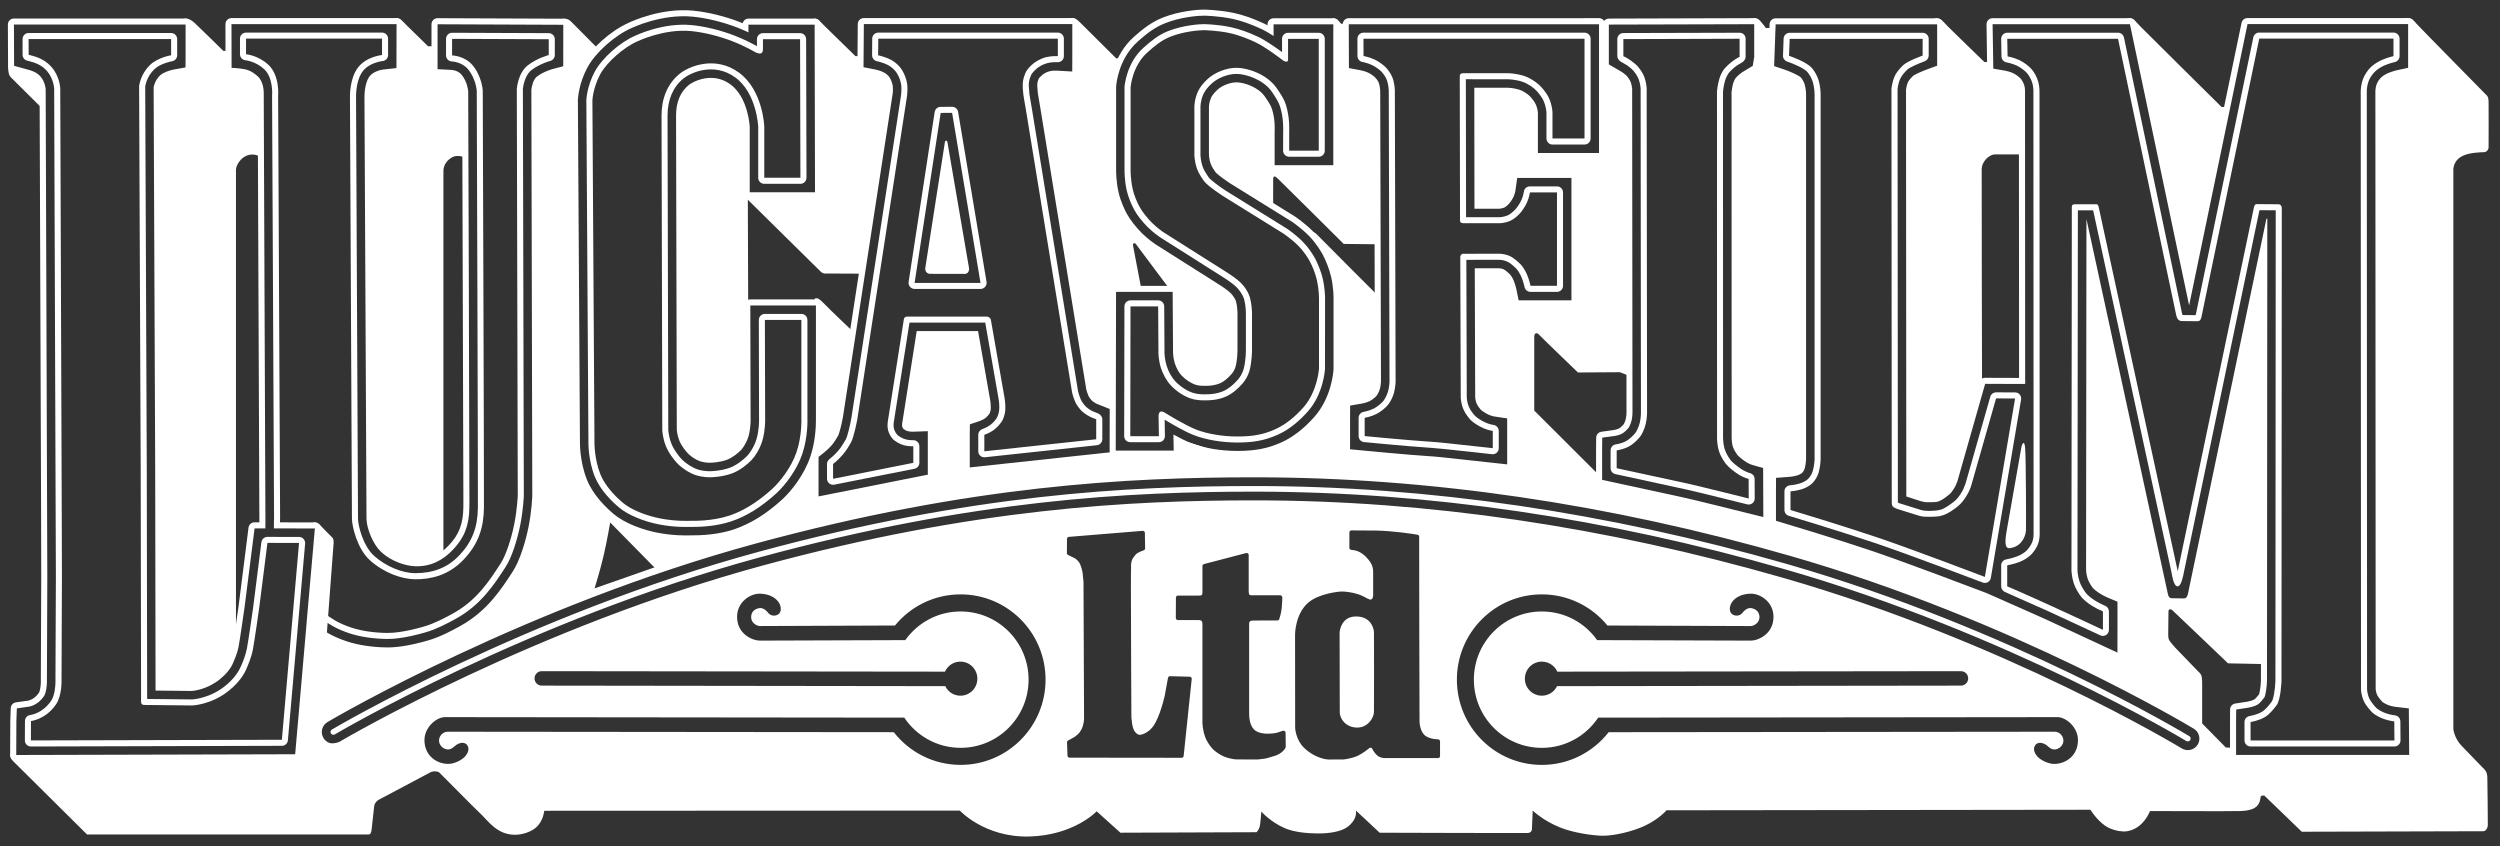
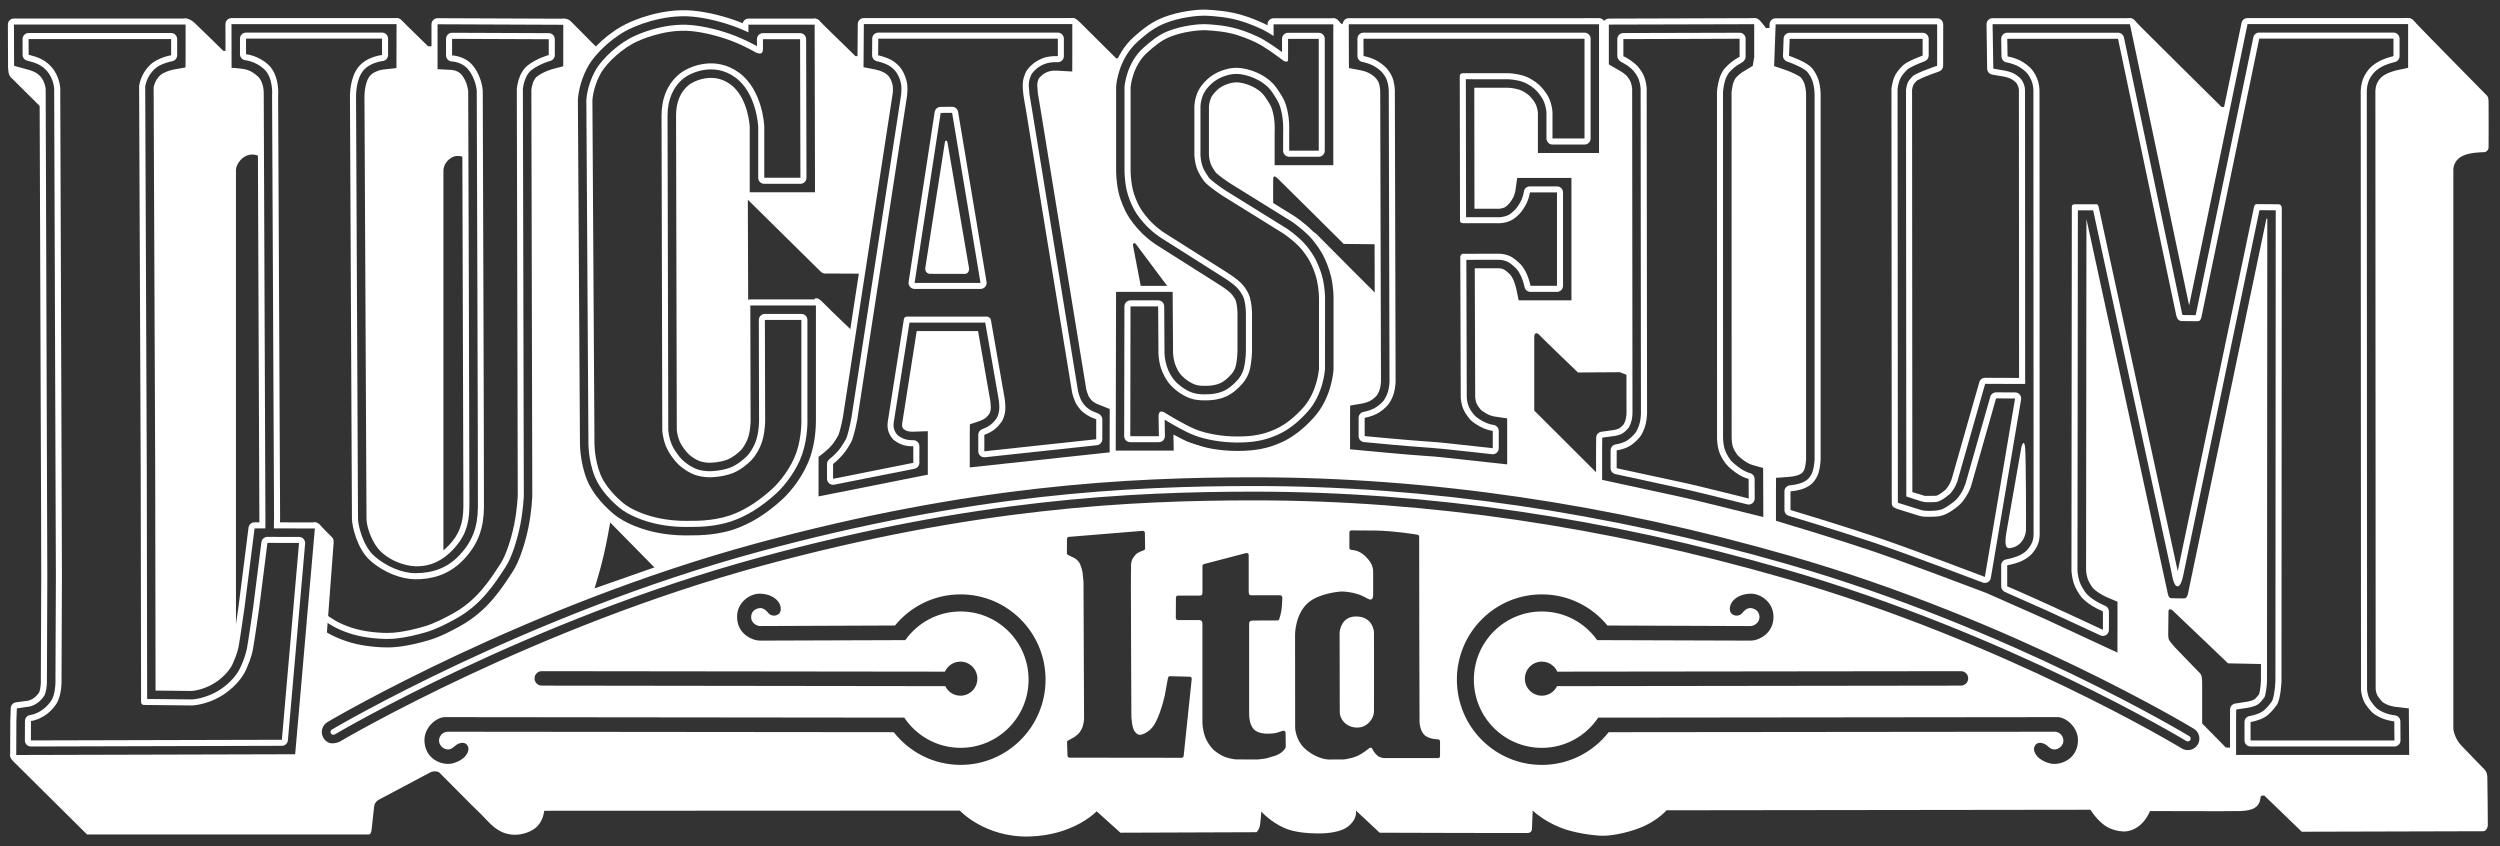
<svg xmlns="http://www.w3.org/2000/svg" width="130" height="44" viewBox="0 0 130 44" fill="none">
  <rect x="0" y="0" width="130" height="44" fill="#333333" stroke="none" />
-   <path d="M7.574 37.03C7.563 37.031 7.552 37.031 7.542 37.031C7.554 37.031 7.567 37.031 7.574 37.03Z" fill="white" />
+   <path d="M7.574 37.03C7.563 37.031 7.552 37.031 7.542 37.031Z" fill="white" />
  <path d="M1.486 1.717C1.402 1.717 1.323 1.749 1.264 1.809C1.206 1.868 1.173 1.948 1.173 2.032L1.175 2.848C1.175 2.991 1.265 3.112 1.4 3.149L1.509 3.178C1.76 3.245 2.138 3.345 2.435 3.683C2.798 4.093 2.817 4.606 2.817 4.612L2.894 26.721L2.906 30.015L2.884 35.376C2.884 35.394 2.885 35.417 2.885 35.44C2.885 35.681 2.845 36.173 2.652 36.452C2.203 37.102 1.604 37.175 1.578 37.18C1.419 37.197 1.298 37.331 1.298 37.492L1.293 38.503C1.293 38.587 1.325 38.665 1.383 38.724C1.443 38.785 1.525 38.818 1.609 38.818L14.658 38.782C14.821 38.782 14.958 38.657 14.971 38.495L15.867 28.262C15.873 28.174 15.843 28.087 15.783 28.023C15.725 27.957 15.64 27.922 15.551 27.921L13.907 27.918C13.748 27.918 13.616 28.035 13.593 28.192L13.162 31.602C13.16 31.616 12.915 33.335 12.837 33.736C12.766 34.098 12.605 34.473 12.552 34.596C12.543 34.614 12.533 34.636 12.533 34.636C12.377 35.004 12.102 35.352 11.711 35.668C10.884 36.335 9.993 36.37 9.983 36.371C9.983 36.371 8.106 36.349 7.652 36.346C7.652 36.05 7.632 24.349 7.632 24.349C7.632 24.349 7.551 4.549 7.551 4.501C7.555 4.469 7.624 3.98 8.029 3.598C8.355 3.289 8.946 3.184 8.951 3.184C9.104 3.157 9.213 3.027 9.213 2.874V2.032C9.213 1.859 9.073 1.717 8.899 1.717L1.486 1.717ZM2.671 3.475C2.258 3.006 1.722 2.916 1.491 2.847L1.486 2.032H8.898V2.873C8.898 2.873 8.215 2.988 7.812 3.368C7.297 3.854 7.234 4.477 7.234 4.477C7.234 4.477 7.315 24.12 7.316 24.352C7.319 24.582 7.336 36.497 7.336 36.497C7.336 36.497 7.346 36.602 7.387 36.627C7.453 36.666 7.548 36.658 7.548 36.658L9.991 36.684C9.991 36.684 10.981 36.659 11.907 35.911C12.594 35.356 12.784 34.845 12.832 34.736C12.879 34.626 13.065 34.211 13.147 33.795C13.227 33.381 13.474 31.642 13.474 31.642L13.907 28.23L15.55 28.234L14.657 38.468L1.606 38.502L1.611 37.493C1.611 37.493 2.366 37.423 2.912 36.629C3.231 36.165 3.199 35.376 3.199 35.376C3.199 35.376 3.219 30.464 3.22 30.015C3.22 29.567 3.211 26.721 3.211 26.721L3.133 4.604C3.133 4.604 3.122 3.985 2.671 3.475Z" fill="white" />
  <path d="M33.014 1.866C32.237 2.198 31.294 3.036 30.925 3.73C30.521 4.49 30.49 5.181 30.49 5.211C30.49 5.215 30.598 22.988 30.598 22.988C30.598 23.017 30.581 23.929 30.936 24.8C31.223 25.504 31.843 26.099 32.189 26.388C32.635 26.767 33.455 27.113 34.275 27.271C35.036 27.417 35.641 27.404 35.867 27.4L35.929 27.398L35.956 27.4C36.924 27.408 37.614 27.247 38.022 27.111C38.807 26.854 39.599 26.359 40.376 25.647C40.843 25.22 41.437 24.427 41.714 23.622C42.022 22.716 41.988 21.796 41.986 21.756V16.637C41.986 16.465 41.844 16.323 41.671 16.323H39.773C39.691 16.323 39.61 16.356 39.55 16.416C39.492 16.476 39.459 16.556 39.459 16.639L39.471 21.888C39.471 21.893 39.473 22.374 39.34 22.828C39.227 23.219 38.984 23.57 38.859 23.7C38.65 23.914 38.304 24.19 37.963 24.318C37.498 24.492 36.972 24.501 36.968 24.501C36.948 24.503 36.616 24.52 36.267 24.407C35.992 24.314 35.67 24.097 35.495 23.928C35.306 23.743 35.046 23.395 34.919 23.085C34.769 22.719 34.753 22.363 34.75 22.358L34.712 6.01C34.712 5.193 34.995 4.528 35.53 4.088C35.87 3.807 37.099 3.195 38.241 4.032C39.347 4.841 39.425 6.564 39.427 6.581V9.244C39.427 9.418 39.568 9.559 39.742 9.559H41.621C41.706 9.559 41.786 9.524 41.844 9.467C41.905 9.408 41.937 9.326 41.937 9.243L41.919 2.037C41.919 1.864 41.779 1.723 41.603 1.723H39.675C39.501 1.723 39.362 1.864 39.362 2.038C39.362 2.038 39.362 2.239 39.362 2.401C39.17 2.296 38.746 2.065 38.208 1.856C37.477 1.571 36.658 1.371 35.961 1.305C34.474 1.164 33.072 1.837 33.014 1.866ZM30.805 5.222C30.805 5.222 30.83 4.584 31.204 3.876C31.547 3.23 32.452 2.448 33.152 2.148C33.152 2.148 34.518 1.483 35.931 1.616C36.639 1.683 37.444 1.895 38.094 2.148C38.746 2.402 39.244 2.697 39.309 2.731C39.374 2.763 39.518 2.807 39.593 2.764C39.67 2.717 39.674 2.581 39.674 2.581V2.037H41.604L41.622 9.243H39.742V6.568C39.742 6.568 39.675 4.691 38.427 3.777C37.179 2.863 35.795 3.46 35.331 3.845C34.7 4.364 34.4 5.128 34.4 6.009C34.4 6.89 34.439 22.373 34.439 22.373C34.439 22.373 34.454 22.779 34.629 23.203C34.782 23.578 35.08 23.963 35.279 24.154C35.47 24.339 35.831 24.592 36.171 24.704C36.586 24.841 36.972 24.817 36.972 24.817C36.972 24.817 37.548 24.809 38.074 24.614C38.519 24.447 38.908 24.101 39.086 23.917C39.262 23.736 39.519 23.338 39.643 22.916C39.791 22.41 39.788 21.886 39.788 21.886L39.774 16.637H41.671V21.767C41.671 21.767 41.71 22.659 41.416 23.519C41.148 24.303 40.566 25.046 40.165 25.413C39.724 25.816 38.909 26.486 37.925 26.812C37.025 27.109 36.068 27.082 35.929 27.082C35.788 27.082 35.159 27.118 34.336 26.96C33.591 26.818 32.809 26.5 32.393 26.148C32.017 25.832 31.477 25.289 31.227 24.68C30.893 23.86 30.912 22.985 30.912 22.985L30.805 5.222Z" fill="white" />
  <path d="M32.701 1.179C32.696 1.182 32.689 1.184 32.689 1.184C32.689 1.184 32.683 1.187 32.682 1.187C32.682 1.189 32.681 1.191 32.681 1.191C31.736 1.611 30.702 2.541 30.257 3.376C29.783 4.271 29.739 5.091 29.736 5.183C29.734 5.187 29.734 5.212 29.734 5.212L29.844 22.992C29.844 22.992 29.842 23.003 29.842 23.026C29.842 23.217 29.862 24.168 30.236 25.085C30.586 25.938 31.303 26.629 31.701 26.966C32.355 27.517 33.387 27.869 34.134 28.011C34.976 28.174 35.637 28.16 35.885 28.154C35.885 28.154 35.93 28.151 35.934 28.151L35.953 28.154C37.021 28.162 37.8 27.981 38.26 27.828C39.147 27.535 40.031 26.987 40.888 26.202C41.387 25.746 42.09 24.861 42.429 23.863C42.715 23.032 42.746 22.19 42.746 21.867L42.745 21.75V15.883C42.745 15.709 42.603 15.568 42.43 15.568H39.018C38.934 15.568 38.853 15.602 38.795 15.661C38.736 15.721 38.703 15.799 38.703 15.885L38.717 21.889C38.717 21.894 38.715 22.277 38.617 22.616C38.542 22.869 38.372 23.118 38.316 23.174C38.161 23.335 37.909 23.532 37.7 23.612C37.365 23.737 36.964 23.747 36.96 23.747C36.953 23.747 36.919 23.749 36.919 23.749C36.91 23.749 36.706 23.755 36.507 23.688C36.356 23.641 36.132 23.49 36.025 23.386C35.911 23.277 35.709 23.013 35.621 22.801C35.525 22.566 35.51 22.33 35.51 22.327C35.51 22.327 35.51 22.327 35.51 22.324C35.51 22.099 35.472 6.008 35.472 6.008C35.472 5.416 35.654 4.965 36.014 4.669C36.185 4.53 37.035 4.083 37.796 4.64C38.595 5.224 38.673 6.592 38.673 6.605V9.998C38.673 10.172 38.813 10.313 38.989 10.313H42.383C42.467 10.313 42.546 10.28 42.606 10.221C42.665 10.161 42.698 10.08 42.698 9.997L42.677 1.282C42.676 1.109 42.535 0.967 42.362 0.967H38.92C38.773 0.967 38.653 1.072 38.62 1.21C38.572 1.19 38.486 1.153 38.486 1.153C37.689 0.843 36.796 0.625 36.032 0.553C34.384 0.398 32.842 1.113 32.701 1.179ZM36.004 0.865C36.737 0.934 37.6 1.145 38.369 1.445C38.573 1.524 38.752 1.604 38.919 1.683C38.919 1.483 38.919 1.282 38.919 1.282H42.361L42.381 9.998H38.986C38.986 9.998 38.986 6.633 38.986 6.59C38.983 6.536 38.899 5.057 37.98 4.386C37.048 3.703 36.031 4.244 35.81 4.425C35.375 4.785 35.155 5.318 35.155 6.008C35.155 6.008 35.193 22.297 35.193 22.346C35.195 22.37 35.214 22.64 35.328 22.917C35.437 23.185 35.671 23.484 35.804 23.611C35.941 23.744 36.204 23.92 36.407 23.987C36.669 24.072 36.925 24.062 36.928 24.062L36.962 24.061C36.966 24.061 37.418 24.052 37.807 23.906C38.081 23.803 38.376 23.566 38.542 23.393C38.628 23.303 38.828 23.009 38.918 22.703C39.03 22.316 39.031 21.893 39.031 21.889L39.016 15.883H42.428C42.428 15.883 42.428 21.74 42.428 21.759C42.428 21.78 42.428 21.813 42.428 21.868C42.428 22.175 42.401 22.975 42.132 23.761C41.81 24.704 41.147 25.54 40.675 25.971C39.851 26.726 39.005 27.249 38.161 27.53C37.722 27.675 36.981 27.847 35.955 27.838H35.929L35.878 27.839C35.637 27.845 35.001 27.857 34.193 27.702C33.485 27.565 32.511 27.238 31.904 26.722C31.528 26.407 30.851 25.759 30.53 24.966C30.139 24.011 30.157 23.01 30.157 22.989L30.05 5.211V5.193C30.054 5.11 30.094 4.357 30.539 3.522C30.953 2.741 31.97 1.832 32.854 1.454L32.82 1.469C32.884 1.439 34.394 0.714 36.004 0.865Z" fill="white" />
  <path d="M49.507 5.553L48.914 5.557C48.757 5.558 48.628 5.671 48.603 5.823L47.248 14.663C47.236 14.753 47.261 14.845 47.321 14.916C47.381 14.984 47.47 15.025 47.56 15.025H50.987C51.081 15.025 51.169 14.985 51.229 14.913C51.289 14.843 51.313 14.75 51.3 14.659L49.821 5.815C49.794 5.663 49.662 5.552 49.507 5.553ZM48.915 5.872L49.51 5.867L50.986 14.711H47.559L48.915 5.872Z" fill="white" />
  <path d="M45.671 1.696C45.498 1.696 45.357 1.835 45.355 2.008L45.349 2.873C45.349 3.025 45.456 3.157 45.606 3.186C45.61 3.186 45.927 3.246 46.208 3.401C46.388 3.499 46.547 3.665 46.627 3.787C46.724 3.935 46.834 4.188 46.863 4.415C46.901 4.741 46.839 5.051 46.839 5.055C46.837 5.07 44.269 21.754 44.269 21.754C44.205 22.108 44.071 22.693 43.98 22.852C43.894 23 43.757 23.24 43.594 23.431C43.381 23.679 43.129 23.879 43.125 23.881C43.049 23.941 43.004 24.032 43.004 24.128V24.894C43.004 24.989 43.047 25.078 43.12 25.137C43.193 25.198 43.289 25.221 43.382 25.203L47.554 24.374C47.702 24.345 47.807 24.216 47.807 24.065V23.203C47.807 23.118 47.772 23.035 47.71 22.976C47.647 22.917 47.564 22.885 47.478 22.89C47.475 22.89 47.283 22.899 47.089 22.846C46.914 22.8 46.727 22.677 46.671 22.624C46.623 22.578 46.519 22.427 46.486 22.29C46.469 22.227 46.465 22.163 46.465 22.107C46.465 22.026 46.475 21.966 46.475 21.964C46.477 21.957 47.177 17.513 47.294 16.774C47.514 16.774 51.173 16.774 51.232 16.774C51.342 17.403 51.924 20.728 51.924 20.728C51.926 20.731 51.964 20.951 51.964 21.18C51.964 21.221 51.962 21.262 51.959 21.3C51.948 21.483 51.876 21.656 51.839 21.722C51.801 21.795 51.648 21.986 51.497 22.097C51.305 22.238 51.09 22.309 51.088 22.311C50.958 22.353 50.87 22.474 50.87 22.609V23.466C50.87 23.555 50.907 23.64 50.973 23.699C51.041 23.759 51.129 23.787 51.22 23.777L57.037 23.152C57.198 23.134 57.32 23 57.32 22.84V21.797C57.32 21.669 57.213 21.544 57.095 21.496L56.802 21.378C56.634 21.29 56.489 21.175 56.441 21.121C56.4 21.074 56.273 20.93 56.201 20.773C56.109 20.57 56.056 20.334 56.056 20.331C56.056 20.328 53.645 5.575 53.645 5.575C53.645 5.568 53.531 4.907 53.531 4.907L53.497 4.457C53.497 4.329 53.497 4.175 53.611 3.917C53.678 3.764 53.863 3.606 53.932 3.547C54.004 3.485 54.228 3.339 54.469 3.28C54.711 3.218 54.983 3.234 54.985 3.235C55.072 3.24 55.158 3.21 55.221 3.151C55.287 3.091 55.321 3.008 55.321 2.921V2.011C55.321 1.836 55.181 1.696 55.008 1.696H45.671ZM45.671 2.01H55.008V2.92C55.008 2.92 54.689 2.9 54.392 2.974C54.104 3.048 53.837 3.215 53.727 3.309C53.634 3.388 53.419 3.571 53.325 3.79C53.187 4.101 53.182 4.302 53.182 4.455C53.182 4.53 53.182 4.679 53.219 4.951C53.25 5.165 53.334 5.626 53.334 5.626L55.747 20.4C55.747 20.4 55.805 20.666 55.914 20.904C56 21.093 56.139 21.255 56.206 21.33C56.29 21.422 56.468 21.56 56.656 21.657C56.823 21.744 57.003 21.799 57.003 21.799V22.842L51.185 23.467V22.61C51.185 22.61 51.444 22.529 51.683 22.355C51.88 22.21 52.059 21.981 52.117 21.876C52.172 21.775 52.259 21.56 52.275 21.325C52.296 21.011 52.234 20.676 52.234 20.676L51.526 16.633C51.526 16.633 51.517 16.557 51.436 16.506C51.357 16.453 51.263 16.463 51.263 16.463H47.19C47.19 16.463 47.106 16.458 47.059 16.497C47.003 16.538 46.999 16.613 46.999 16.613L46.167 21.912C46.167 21.912 46.123 22.139 46.178 22.368C46.228 22.572 46.368 22.776 46.454 22.857C46.544 22.94 46.773 23.093 47.009 23.154C47.256 23.218 47.492 23.206 47.492 23.206V24.067L43.32 24.897V24.129C43.32 24.129 43.594 23.913 43.831 23.637C44.024 23.412 44.18 23.133 44.251 23.008C44.41 22.73 44.58 21.802 44.58 21.802L47.146 5.117C47.146 5.117 47.219 4.762 47.173 4.377C47.138 4.096 47.008 3.799 46.891 3.618C46.781 3.446 46.581 3.247 46.36 3.126C46.025 2.944 45.663 2.876 45.663 2.876L45.671 2.01Z" fill="white" />
  <path d="M55.005 0.94H44.918C44.746 0.94 44.605 1.079 44.604 1.25L44.585 3.494C44.585 3.644 44.691 3.776 44.84 3.803L45.463 3.925C45.505 3.934 45.696 3.98 45.842 4.06C45.9 4.091 45.97 4.163 45.991 4.196C46.038 4.268 46.097 4.413 46.111 4.505L46.117 4.645L46.096 4.911C46.095 4.911 46.089 4.946 46.089 4.946C46.087 4.952 43.52 21.638 43.52 21.638C43.449 22.023 43.344 22.423 43.308 22.5C43.25 22.602 43.134 22.802 43.018 22.939C42.86 23.122 42.662 23.281 42.655 23.288L42.368 23.513C42.293 23.573 42.248 23.662 42.248 23.759V24.125V25.814C42.248 25.908 42.289 25.996 42.364 26.057C42.436 26.116 42.531 26.139 42.625 26.121L48.309 24.992C48.456 24.962 48.561 24.834 48.561 24.685V22.423C48.561 22.336 48.527 22.255 48.466 22.195C48.406 22.137 48.321 22.104 48.239 22.107L47.449 22.134L47.279 22.115C47.267 22.112 47.243 22.102 47.222 22.089C47.222 22.086 47.222 22.081 47.222 22.081C47.222 22.084 47.694 19.092 47.694 19.092C47.694 19.092 47.877 17.916 47.939 17.528C48.35 17.528 50.191 17.528 50.595 17.528C50.674 17.976 51.178 20.858 51.178 20.858L51.207 21.18L51.204 21.249C51.204 21.281 51.19 21.326 51.178 21.352C51.154 21.387 51.09 21.457 51.05 21.487C50.973 21.543 50.87 21.585 50.846 21.593L50.333 21.766C50.208 21.808 50.121 21.927 50.119 22.059L50.112 22.605V24.306C50.112 24.394 50.151 24.48 50.218 24.538C50.284 24.597 50.372 24.627 50.462 24.617L57.697 23.813C57.86 23.795 57.868 23.665 57.868 23.505L57.88 21.262C57.88 21.134 57.799 21.018 57.68 20.971L57.339 20.781C57.339 20.781 57.195 20.724 57.146 20.703C57.135 20.696 56.993 20.601 56.99 20.599C56.99 20.595 56.889 20.458 56.889 20.458C56.889 20.457 56.795 20.173 56.795 20.173C56.795 20.169 54.391 5.45 54.391 5.45C54.391 5.449 54.295 4.879 54.282 4.806C54.28 4.78 54.256 4.478 54.254 4.448C54.254 4.372 54.26 4.33 54.294 4.243C54.309 4.228 54.422 4.118 54.422 4.118C54.446 4.101 54.564 4.032 54.652 4.009C54.748 3.985 54.89 3.984 54.939 3.986L55.739 4.033C55.826 4.038 55.911 4.007 55.973 3.948C56.037 3.888 56.072 3.807 56.074 3.721L56.076 2.921V1.252C56.076 1.077 55.937 0.938 55.762 0.938H55.005M55.76 1.254V2.919L55.757 3.719L54.957 3.673C54.899 3.67 54.718 3.669 54.576 3.705C54.424 3.743 54.259 3.845 54.218 3.88C54.069 4.008 54.024 4.068 54.012 4.093C53.938 4.267 53.938 4.348 53.938 4.456L53.967 4.845C53.967 4.845 54.076 5.487 54.079 5.502C54.079 5.502 56.476 20.185 56.486 20.246C56.5 20.306 56.543 20.462 56.601 20.588C56.62 20.633 56.667 20.709 56.768 20.823C56.795 20.851 56.895 20.928 57.005 20.988L57.222 21.075L57.759 21.288V23.516L50.427 24.306V22.61L50.434 22.065L50.948 21.892C50.992 21.878 51.126 21.822 51.236 21.742C51.323 21.678 51.423 21.558 51.453 21.509C51.47 21.476 51.512 21.37 51.519 21.272C51.521 21.242 51.521 21.213 51.521 21.181C51.521 21.028 51.499 20.864 51.489 20.804C51.489 20.804 50.984 17.93 50.859 17.215C50.289 17.215 48.332 17.215 47.669 17.215C47.463 18.524 46.912 22.027 46.911 22.035C46.909 22.052 46.906 22.078 46.906 22.107C46.906 22.135 46.908 22.164 46.914 22.186C46.922 22.215 46.954 22.273 46.979 22.306C47.02 22.339 47.12 22.4 47.2 22.42C47.304 22.447 47.423 22.449 47.459 22.449L48.246 22.422V24.683L42.564 25.813V24.126L42.565 23.759L42.851 23.532C42.852 23.532 43.073 23.356 43.258 23.142C43.391 22.987 43.514 22.774 43.591 22.637C43.649 22.521 43.763 22.067 43.833 21.685L46.399 5L46.404 4.966C46.407 4.964 46.433 4.822 46.433 4.645C46.433 4.588 46.43 4.527 46.423 4.466C46.404 4.317 46.322 4.128 46.257 4.024C46.209 3.95 46.099 3.841 45.994 3.784C45.815 3.685 45.593 3.628 45.523 3.616L44.903 3.495L44.92 1.253H55.005H55.761V1.254H55.76Z" fill="white" />
  <path d="M60.738 1.618C60.236 1.817 59.87 2.122 59.475 2.47C58.574 3.262 58.48 4.467 58.475 4.518V8.883C58.475 8.903 58.475 9.378 58.586 9.886C58.668 10.261 58.842 10.657 58.977 10.904C59.129 11.184 59.41 11.543 59.689 11.817C59.987 12.109 60.289 12.315 60.301 12.323C60.309 12.33 63.564 14.391 63.564 14.391C63.573 14.397 63.894 14.592 64.149 14.799C64.31 14.928 64.422 15.065 64.465 15.126L64.48 15.145C64.535 15.229 64.645 15.387 64.694 15.555C64.778 15.865 64.787 16.236 64.787 16.239V18.199C64.787 18.209 64.793 18.741 64.665 19.205C64.604 19.417 64.481 19.611 64.387 19.723C64.13 20.021 63.856 20.237 63.598 20.345C63.231 20.5 62.819 20.506 62.74 20.503L62.679 20.504C62.555 20.506 62.296 20.512 62.034 20.428C61.723 20.329 61.368 20.098 61.11 19.822C60.931 19.632 60.758 19.321 60.668 19.029C60.561 18.683 60.554 18.377 60.554 18.374L60.539 15.931C60.537 15.757 60.398 15.618 60.224 15.618H58.786C58.612 15.618 58.47 15.758 58.47 15.932L58.457 22.68C58.457 22.762 58.49 22.842 58.549 22.902C58.609 22.961 58.688 22.993 58.772 22.993H60.261C60.346 22.993 60.425 22.961 60.485 22.901C60.543 22.84 60.575 22.763 60.575 22.68C60.575 22.678 60.566 22.093 60.562 21.824C60.835 21.99 61.59 22.438 62.09 22.631C62.703 22.868 63.546 23.011 64.341 23.011C65.065 23.011 65.703 22.941 66.458 22.598C66.993 22.358 67.513 21.951 68.008 21.395C68.818 20.482 68.897 19.238 68.9 19.186L68.903 15.489C68.903 15.469 68.899 15.01 68.788 14.512C68.7 14.119 68.52 13.698 68.392 13.454C68.264 13.214 68.025 12.853 67.742 12.568C67.368 12.191 66.943 11.903 66.923 11.892C66.914 11.885 63.718 9.902 63.718 9.902C63.376 9.679 62.947 9.355 62.859 9.233C62.791 9.135 62.613 8.88 62.536 8.664C62.433 8.367 62.424 8.074 62.424 8.071V5.547C62.424 5.544 62.424 5.221 62.582 4.883C62.659 4.721 62.808 4.528 62.997 4.353C63.325 4.048 63.847 3.843 64.297 3.843C64.781 3.843 65.702 4.137 66.135 4.771C66.308 5.026 66.482 5.283 66.561 5.532C66.758 6.15 66.725 6.761 66.725 6.768L66.721 7.836C66.721 8.01 66.862 8.15 67.037 8.15H68.575C68.748 8.15 68.888 8.01 68.888 7.836V2.02C68.888 1.846 68.748 1.705 68.575 1.705H66.979C66.806 1.705 66.666 1.845 66.666 2.02C66.666 2.02 66.666 2.407 66.666 2.711C66.344 2.474 65.797 2.09 65.403 1.905C64.891 1.667 64.417 1.502 63.995 1.412C63.315 1.267 62.639 1.256 62.612 1.255C62.368 1.253 61.507 1.313 60.738 1.618ZM58.786 15.932H60.224L60.24 18.377C60.24 18.377 60.242 18.723 60.364 19.122C60.466 19.444 60.659 19.803 60.88 20.036C61.171 20.348 61.566 20.61 61.939 20.728C62.3 20.842 62.64 20.816 62.737 20.818C62.846 20.818 63.298 20.813 63.719 20.634C64.064 20.489 64.377 20.216 64.626 19.927C64.754 19.776 64.898 19.541 64.97 19.289C65.112 18.773 65.104 18.198 65.104 18.198V16.232C65.104 16.232 65.094 15.825 64.996 15.47C64.931 15.236 64.79 15.037 64.725 14.945C64.662 14.855 64.53 14.699 64.349 14.553C64.075 14.332 63.736 14.125 63.736 14.125L60.48 12.064C60.48 12.064 60.192 11.868 59.91 11.592C59.644 11.329 59.386 10.994 59.255 10.753C59.139 10.542 58.974 10.173 58.897 9.818C58.79 9.339 58.791 8.883 58.791 8.883V4.54C58.791 4.54 58.871 3.421 59.685 2.707C60.039 2.392 60.393 2.096 60.855 1.91C61.57 1.626 62.378 1.568 62.607 1.57C62.607 1.57 63.273 1.578 63.93 1.717C64.488 1.837 65.028 2.078 65.271 2.191C65.824 2.447 66.742 3.16 66.742 3.16C66.742 3.16 66.868 3.23 66.933 3.198C66.997 3.168 66.979 3.041 66.979 3.041V2.02H68.575V7.834H67.038V6.786C67.038 6.786 67.081 6.122 66.862 5.436C66.769 5.139 66.577 4.861 66.394 4.593C65.899 3.866 64.893 3.526 64.297 3.526C63.77 3.526 63.167 3.763 62.783 4.121C62.582 4.307 62.397 4.532 62.297 4.75C62.107 5.161 62.108 5.545 62.108 5.545V8.078C62.108 8.078 62.119 8.416 62.24 8.766C62.331 9.026 62.527 9.303 62.604 9.411C62.781 9.661 63.555 10.168 63.555 10.168L66.749 12.152C66.749 12.152 67.163 12.43 67.52 12.789C67.794 13.062 68.008 13.399 68.115 13.6C68.226 13.809 68.4 14.204 68.482 14.58C68.587 15.05 68.588 15.489 68.588 15.489V19.167C68.588 19.167 68.52 20.343 67.775 21.187C67.39 21.618 66.906 22.052 66.329 22.313C65.668 22.614 65.094 22.698 64.343 22.698C63.59 22.698 62.792 22.568 62.205 22.341C61.62 22.113 60.621 21.492 60.621 21.492C60.621 21.492 60.46 21.366 60.35 21.405C60.241 21.444 60.245 21.624 60.245 21.624L60.263 22.681H58.775L58.786 15.932Z" fill="white" />
  <path d="M60.461 0.917C59.848 1.161 59.409 1.524 58.977 1.904C57.868 2.881 57.735 4.306 57.724 4.465L57.722 4.492V8.885C57.722 8.982 57.726 9.487 57.85 10.048C57.978 10.62 58.24 11.125 58.316 11.266C58.502 11.607 58.835 12.034 59.162 12.356C59.494 12.679 59.817 12.906 59.878 12.947C59.884 12.951 59.904 12.965 59.904 12.965C59.908 12.967 63.165 15.03 63.165 15.03C63.168 15.032 63.679 15.388 63.679 15.388L63.844 15.553L63.858 15.575C63.937 15.687 63.96 15.736 63.967 15.757C64.012 15.923 64.031 16.165 64.033 16.257V18.213C64.033 18.288 64.028 18.679 63.939 19.002C63.914 19.087 63.858 19.182 63.816 19.23C63.638 19.436 63.454 19.589 63.305 19.652C63.141 19.721 62.906 19.751 62.75 19.749C62.743 19.749 62.671 19.751 62.671 19.751C62.577 19.753 62.41 19.756 62.265 19.71C62.074 19.651 61.833 19.489 61.662 19.308C61.563 19.2 61.446 18.986 61.392 18.807C61.319 18.576 61.313 18.367 61.313 18.358L61.293 15.178C61.292 15.004 61.15 14.866 60.976 14.866H58.033C57.857 14.866 57.717 15.006 57.717 15.18L57.701 23.436C57.701 23.518 57.734 23.6 57.793 23.659C57.853 23.718 57.932 23.751 58.017 23.751H61.032C61.114 23.751 61.196 23.718 61.256 23.657C61.312 23.598 61.344 23.517 61.344 23.437C61.344 23.436 61.342 23.266 61.34 23.122C61.517 23.21 61.681 23.283 61.816 23.337C62.523 23.611 63.444 23.767 64.342 23.767C65.316 23.767 66.019 23.629 66.772 23.288C67.402 23.002 68.009 22.533 68.576 21.895C69.539 20.808 69.647 19.387 69.656 19.229C69.659 19.223 69.659 19.196 69.659 19.19V15.49C69.659 15.433 69.654 14.921 69.529 14.351C69.425 13.884 69.221 13.399 69.061 13.101C68.988 12.962 68.713 12.472 68.282 12.038C67.853 11.608 67.369 11.28 67.349 11.265C67.344 11.263 67.319 11.247 67.319 11.247C67.315 11.245 64.12 9.261 64.12 9.261C63.828 9.069 63.524 8.833 63.459 8.766C63.316 8.56 63.267 8.456 63.253 8.414C63.192 8.237 63.181 8.053 63.18 8.046L63.181 5.548C63.181 5.551 63.189 5.376 63.27 5.201C63.298 5.142 63.385 5.026 63.514 4.904C63.697 4.734 64.043 4.599 64.298 4.599C64.634 4.599 65.257 4.826 65.51 5.198C65.651 5.404 65.797 5.618 65.841 5.761C65.993 6.235 65.97 6.721 65.969 6.726C65.969 6.731 65.967 6.759 65.967 6.764V8.591C65.967 8.765 66.108 8.906 66.281 8.906H69.331C69.505 8.906 69.644 8.765 69.644 8.591V1.266C69.644 1.091 69.504 0.951 69.331 0.951H66.226C66.052 0.951 65.911 1.091 65.911 1.266C65.911 1.266 65.911 1.31 65.911 1.319C65.846 1.285 65.782 1.247 65.723 1.221C65.16 0.958 64.633 0.773 64.154 0.673C63.402 0.512 62.653 0.501 62.622 0.5C62.322 0.496 61.348 0.564 60.461 0.917ZM62.619 0.815C62.649 0.815 63.367 0.827 64.088 0.98C64.543 1.078 65.048 1.254 65.589 1.506C65.786 1.598 66.007 1.731 66.226 1.87C66.226 1.677 66.226 1.266 66.226 1.266H69.332V8.589H66.281V6.762L66.284 6.741C66.284 6.735 66.312 6.198 66.142 5.664C66.082 5.475 65.928 5.247 65.77 5.018C65.441 4.538 64.706 4.282 64.298 4.282C63.964 4.282 63.543 4.446 63.299 4.674C63.154 4.81 63.035 4.957 62.983 5.066C62.871 5.309 62.865 5.547 62.865 5.545C62.865 5.545 62.865 8.022 62.865 8.059C62.866 8.078 62.878 8.297 62.956 8.516C63.009 8.67 63.156 8.88 63.214 8.964C63.297 9.059 63.653 9.329 63.953 9.526L67.148 11.508L67.175 11.524C67.194 11.537 67.654 11.85 68.058 12.256C68.457 12.66 68.717 13.116 68.785 13.246C68.934 13.526 69.124 13.979 69.223 14.415C69.342 14.95 69.344 15.433 69.344 15.488V19.187L69.343 19.208C69.334 19.355 69.238 20.675 68.341 21.685C67.803 22.289 67.234 22.731 66.642 23C65.934 23.32 65.27 23.449 64.344 23.449C63.483 23.449 62.603 23.302 61.931 23.039C61.657 22.933 61.32 22.762 61.018 22.595C61.018 22.604 61.033 23.432 61.033 23.432H58.018L58.035 15.176H60.978C60.978 15.176 60.999 18.361 60.999 18.364C60.999 18.368 61.006 18.617 61.092 18.897C61.163 19.122 61.302 19.379 61.435 19.519C61.642 19.74 61.93 19.93 62.171 20.007C62.364 20.069 62.567 20.064 62.675 20.062H62.748C62.924 20.062 63.206 20.031 63.429 19.937C63.625 19.855 63.846 19.677 64.056 19.432C64.122 19.354 64.205 19.218 64.244 19.083C64.345 18.719 64.349 18.292 64.349 18.209C64.349 18.202 64.349 16.245 64.349 16.245C64.348 16.156 64.33 15.88 64.271 15.669C64.245 15.573 64.163 15.455 64.12 15.392L64.104 15.371C64.085 15.343 64.002 15.238 63.878 15.139C63.646 14.953 63.347 14.768 63.334 14.761L60.077 12.698L60.058 12.684C60.022 12.661 59.704 12.442 59.382 12.128C59.076 11.826 58.767 11.428 58.593 11.113C58.522 10.983 58.278 10.509 58.16 9.98C58.042 9.44 58.038 8.948 58.038 8.884V4.513L58.04 4.487C58.051 4.341 58.168 3.033 59.187 2.138C59.597 1.777 60.012 1.434 60.58 1.209C61.416 0.875 62.334 0.812 62.619 0.815Z" fill="white" />
  <path d="M70.901 1.699C70.816 1.699 70.736 1.732 70.676 1.792C70.619 1.851 70.586 1.932 70.586 2.015L70.588 2.913C70.59 3.066 70.698 3.195 70.847 3.223C70.85 3.223 71.101 3.269 71.335 3.378C71.553 3.478 71.755 3.642 71.832 3.723C71.878 3.773 72.044 3.956 72.116 4.159C72.205 4.411 72.216 4.697 72.216 4.701C72.216 4.701 72.255 19.859 72.255 19.86C72.255 19.855 72.246 20.12 72.173 20.375C72.111 20.582 71.989 20.788 71.922 20.867C71.841 20.96 71.637 21.146 71.43 21.249C71.182 21.37 70.914 21.416 70.912 21.417C70.759 21.442 70.648 21.573 70.648 21.727V22.678C70.648 22.838 70.77 22.974 70.932 22.989C70.954 22.991 73.18 23.208 74.342 23.282C74.774 23.311 75.067 23.343 76.696 23.52L77.587 23.619C77.677 23.628 77.764 23.601 77.832 23.541C77.899 23.481 77.935 23.395 77.935 23.307V22.41C77.935 22.252 77.819 22.117 77.664 22.097C77.659 22.097 77.469 22.069 77.268 21.982C77.039 21.884 76.782 21.709 76.704 21.627C76.614 21.536 76.448 21.321 76.378 21.146C76.279 20.908 76.272 20.677 76.272 20.673C76.272 20.673 76.254 14.379 76.25 13.512C76.465 13.512 77.949 13.509 77.949 13.509C77.957 13.509 78.162 13.507 78.376 13.602C78.495 13.656 78.652 13.777 78.841 13.962C78.916 14.034 79.038 14.223 79.119 14.417C79.222 14.667 79.277 14.923 79.277 14.927C79.309 15.073 79.436 15.177 79.587 15.177H80.962C81.136 15.177 81.277 15.036 81.277 14.863V10.006C81.277 9.831 81.137 9.691 80.962 9.691H79.555C79.396 9.691 79.261 9.808 79.242 9.965C79.242 9.967 79.213 10.18 79.117 10.394C79.027 10.601 78.861 10.822 78.798 10.89C78.744 10.946 78.581 11.117 78.403 11.197C78.223 11.279 78.002 11.294 78.001 11.294C78.001 11.294 76.408 11.294 76.235 11.294C76.235 11.051 76.224 4.32 76.224 4.12C76.684 4.12 78.419 4.121 78.419 4.121C78.419 4.121 78.801 4.13 79.169 4.252C79.423 4.336 79.681 4.524 79.794 4.621C79.925 4.733 80.159 5.002 80.265 5.245C80.402 5.549 80.416 5.847 80.416 5.849V7.201C80.416 7.374 80.555 7.516 80.728 7.516H82.396C82.572 7.516 82.711 7.375 82.711 7.201V2.013C82.711 1.839 82.57 1.698 82.396 1.698L70.901 1.699ZM70.901 2.014H82.395V7.2H80.729V5.838C80.729 5.838 80.718 5.485 80.553 5.118C80.424 4.825 80.158 4.52 79.999 4.383C79.854 4.257 79.56 4.05 79.268 3.953C78.846 3.813 78.419 3.806 78.419 3.806H76.123C76.123 3.806 76.001 3.799 75.946 3.848C75.896 3.896 75.908 4.016 75.908 4.016L75.921 11.42C75.921 11.42 75.91 11.53 75.96 11.571C76.01 11.612 76.138 11.607 76.138 11.607H78.022C78.022 11.607 78.295 11.59 78.534 11.483C78.755 11.383 78.938 11.197 79.027 11.106C79.113 11.014 79.299 10.764 79.406 10.519C79.524 10.257 79.556 10.005 79.556 10.005H80.963V14.861H79.588C79.588 14.861 79.53 14.579 79.411 14.294C79.317 14.066 79.172 13.844 79.064 13.737C78.957 13.635 78.725 13.413 78.507 13.314C78.221 13.186 77.951 13.194 77.951 13.194L76.126 13.197C76.126 13.197 76.044 13.177 75.985 13.24C75.918 13.31 75.935 13.407 75.935 13.407L75.959 20.68C75.959 20.68 75.966 20.965 76.089 21.264C76.183 21.498 76.385 21.749 76.48 21.847C76.594 21.962 76.882 22.157 77.144 22.27C77.394 22.378 77.624 22.408 77.624 22.408V23.305C75.167 23.037 74.872 23.001 74.364 22.968C73.195 22.892 70.963 22.677 70.963 22.677V21.726C70.963 21.726 71.276 21.676 71.572 21.529C71.825 21.402 72.061 21.187 72.161 21.07C72.26 20.956 72.401 20.713 72.478 20.462C72.564 20.161 72.571 19.858 72.571 19.858L72.532 4.692C72.532 4.692 72.524 4.359 72.414 4.051C72.329 3.816 72.158 3.607 72.061 3.505C71.954 3.394 71.717 3.207 71.468 3.091C71.189 2.963 70.904 2.912 70.904 2.912L70.901 2.014Z" fill="white" />
  <path d="M82.392 0.945H70.138C70.055 0.945 69.975 0.978 69.915 1.038C69.856 1.097 69.823 1.177 69.823 1.261L69.832 3.54C69.832 3.691 69.94 3.819 70.089 3.847L70.707 3.964C70.74 3.97 70.892 4.006 71.014 4.061C71.127 4.115 71.254 4.214 71.28 4.244C71.345 4.309 71.392 4.387 71.403 4.411C71.439 4.517 71.456 4.671 71.458 4.725L71.497 19.84C71.497 19.873 71.482 20.033 71.444 20.163C71.416 20.261 71.354 20.361 71.339 20.382C71.312 20.41 71.186 20.524 71.09 20.572C70.982 20.626 70.836 20.662 70.784 20.671L70.156 20.779C70.004 20.804 69.895 20.934 69.893 21.087L69.889 21.724V23.361C69.889 23.524 70.012 23.659 70.174 23.674L70.857 23.741C71.246 23.779 73.198 23.964 74.291 24.035C74.708 24.063 74.996 24.095 76.609 24.271L78.341 24.46C78.429 24.47 78.519 24.442 78.586 24.381C78.654 24.322 78.691 24.236 78.691 24.148L78.688 21.757C78.688 21.6 78.575 21.468 78.421 21.445L77.767 21.349L77.566 21.288C77.429 21.229 77.266 21.118 77.229 21.086C77.201 21.058 77.1 20.921 77.076 20.863C77.041 20.779 77.028 20.684 77.025 20.64C77.025 20.64 77.025 20.639 77.025 20.637C77.025 20.507 77.012 15.566 77.006 14.266C77.362 14.265 77.948 14.264 77.948 14.264C77.96 14.264 78.019 14.273 78.063 14.291C78.063 14.292 78.143 14.339 78.31 14.501C78.31 14.505 78.374 14.6 78.418 14.708L78.537 15.081L78.663 15.68C78.693 15.826 78.82 15.929 78.969 15.929L79.584 15.932H81.716C81.889 15.932 82.03 15.791 82.03 15.616V9.251C82.03 9.077 81.89 8.936 81.716 8.936H78.896C78.739 8.936 78.607 9.052 78.585 9.206L78.491 9.859L78.422 10.091C78.375 10.202 78.268 10.346 78.242 10.375C78.141 10.482 78.089 10.51 78.089 10.51C78.089 10.509 77.972 10.534 77.954 10.54C77.919 10.54 77.341 10.54 76.989 10.54C76.989 9.981 76.979 5.004 76.978 4.875C77.404 4.876 78.416 4.876 78.416 4.876C78.431 4.877 78.693 4.891 78.928 4.968C79.033 5.004 79.204 5.113 79.298 5.193C79.369 5.257 79.524 5.444 79.572 5.554C79.644 5.714 79.656 5.877 79.658 5.883L79.656 7.955C79.656 8.129 79.796 8.271 79.97 8.271H83.148C83.323 8.271 83.464 8.129 83.464 7.955V1.259C83.464 1.086 83.324 0.944 83.148 0.944H82.392M83.149 1.26V7.956H79.971C79.971 7.956 79.971 5.91 79.971 5.862C79.97 5.841 79.955 5.635 79.859 5.426C79.787 5.264 79.603 5.043 79.504 4.956C79.386 4.856 79.182 4.722 79.026 4.671C78.732 4.571 78.416 4.562 78.416 4.562C78.416 4.562 77.294 4.562 76.663 4.562C76.665 5.421 76.672 9.964 76.672 10.854C77.205 10.854 77.922 10.854 77.978 10.854C78.03 10.848 78.143 10.83 78.221 10.796C78.257 10.78 78.339 10.731 78.475 10.587C78.513 10.547 78.643 10.369 78.711 10.217C78.777 10.064 78.803 9.906 78.803 9.905L78.895 9.251H81.715V15.616H79.584H78.97L78.845 15.015C78.845 15.014 78.797 14.795 78.71 14.586C78.647 14.439 78.56 14.309 78.527 14.276C78.309 14.064 78.21 14.013 78.19 14.004C78.092 13.961 77.987 13.95 77.948 13.95C77.948 13.95 77.228 13.95 76.688 13.951C76.694 15.613 76.71 20.657 76.71 20.657C76.71 20.659 76.718 20.82 76.782 20.98C76.829 21.093 76.96 21.263 77.01 21.315C77.063 21.364 77.26 21.499 77.438 21.578C77.582 21.639 77.721 21.66 77.721 21.66L78.373 21.757V24.147L76.645 23.959C75.024 23.781 74.733 23.748 74.311 23.721C73.141 23.646 70.977 23.437 70.885 23.427L70.203 23.362V21.727L70.207 21.09L70.835 20.982C70.894 20.972 71.078 20.929 71.23 20.855C71.373 20.783 71.532 20.638 71.581 20.58C71.614 20.544 71.704 20.398 71.744 20.252C71.794 20.09 71.81 19.904 71.811 19.84C71.811 19.402 71.771 4.716 71.771 4.716C71.769 4.654 71.75 4.46 71.697 4.307C71.669 4.231 71.592 4.115 71.507 4.028C71.46 3.978 71.299 3.85 71.142 3.778C70.995 3.708 70.817 3.667 70.763 3.656L70.144 3.54L70.136 1.261H82.389H83.147V1.26H83.149Z" fill="white" />
  <path d="M90.459 1.702L84.415 1.718C84.239 1.719 84.1 1.859 84.1 2.033V2.92C84.1 3.032 84.185 3.149 84.282 3.206L84.623 3.406C84.778 3.517 84.905 3.633 84.944 3.685C85.008 3.768 85.138 3.932 85.207 4.109C85.292 4.326 85.313 4.593 85.313 4.595C85.313 4.571 85.329 21.47 85.329 21.47C85.329 21.474 85.329 21.728 85.27 21.979C85.212 22.216 85.094 22.438 85.047 22.5C84.963 22.608 84.764 22.826 84.548 22.941C84.314 23.068 84.027 23.107 84.025 23.107C83.867 23.127 83.751 23.261 83.751 23.419V24.345C83.751 24.492 83.854 24.621 83.999 24.653L87.714 25.46C88.275 25.582 90.829 26.222 90.853 26.226C90.949 26.252 91.047 26.229 91.124 26.169C91.202 26.11 91.245 26.018 91.245 25.923L91.24 24.907C91.24 24.766 91.145 24.644 91.006 24.606C91.006 24.605 90.805 24.549 90.606 24.429C90.326 24.259 90.056 24.012 89.996 23.934C89.941 23.862 89.763 23.612 89.686 23.364C89.603 23.091 89.599 22.802 89.599 22.785C89.599 22.785 89.596 5.118 89.596 4.772C89.599 4.74 89.626 4.455 89.703 4.188C89.752 4.026 89.841 3.868 89.886 3.805C89.954 3.716 90.137 3.538 90.319 3.406L90.588 3.246C90.682 3.189 90.772 3.07 90.772 2.96V2.015C90.772 1.933 90.74 1.853 90.68 1.792C90.621 1.734 90.541 1.7 90.459 1.702ZM84.415 2.033L90.459 2.015V2.959C90.459 2.959 90.301 3.031 90.135 3.152C89.941 3.292 89.73 3.491 89.636 3.619C89.568 3.711 89.462 3.9 89.405 4.1C89.31 4.415 89.283 4.755 89.283 4.755L89.286 22.781C89.286 22.781 89.283 23.122 89.387 23.458C89.475 23.741 89.664 24.015 89.746 24.122C89.843 24.251 90.153 24.523 90.447 24.699C90.687 24.843 90.929 24.908 90.929 24.908L90.933 25.922C90.933 25.922 88.353 25.279 87.786 25.153C87.217 25.028 84.067 24.346 84.067 24.346V23.419C84.067 23.419 84.406 23.377 84.701 23.217C84.984 23.066 85.216 22.798 85.3 22.688C85.381 22.584 85.513 22.317 85.576 22.051C85.647 21.758 85.647 21.47 85.647 21.47L85.627 4.571C85.627 4.571 85.605 4.262 85.502 3.994C85.417 3.772 85.266 3.583 85.195 3.493C85.125 3.401 84.967 3.264 84.809 3.152C84.617 3.013 84.415 2.92 84.415 2.92V2.033H84.415Z" fill="white" />
  <path d="M91.217 0.944L83.662 0.966C83.488 0.966 83.348 1.107 83.348 1.28V3.352C83.348 3.464 83.405 3.568 83.502 3.623L83.938 3.876C83.938 3.876 84.149 3.999 84.192 4.027C84.203 4.035 84.369 4.172 84.369 4.172C84.389 4.198 84.475 4.311 84.505 4.384C84.534 4.455 84.551 4.57 84.562 4.636C84.562 4.678 84.578 21.471 84.578 21.471C84.578 21.471 84.576 21.645 84.537 21.801C84.51 21.914 84.455 22.023 84.437 22.054C84.376 22.131 84.264 22.24 84.193 22.277C84.107 22.323 83.965 22.355 83.925 22.36L83.275 22.451C83.118 22.472 83.003 22.604 83.001 22.759L82.995 23.417V24.954C82.995 25.104 83.102 25.229 83.246 25.262L87.558 26.199C87.941 26.283 89.408 26.643 90.652 26.956C90.673 26.959 91.619 27.197 91.619 27.197C91.712 27.221 91.809 27.199 91.887 27.139C91.965 27.08 92.009 26.988 92.009 26.891L91.998 24.337C91.998 24.198 91.905 24.075 91.769 24.037L91.219 23.878L91.003 23.783C90.811 23.669 90.622 23.497 90.589 23.461C90.517 23.361 90.436 23.224 90.412 23.142C90.373 23.015 90.361 22.843 90.361 22.786C90.361 22.786 90.356 5.213 90.356 4.814C90.364 4.747 90.386 4.567 90.436 4.401L90.506 4.249C90.522 4.227 90.638 4.114 90.761 4.024C90.79 4.005 91.306 3.696 91.306 3.696C91.388 3.646 91.442 3.566 91.457 3.474L91.529 3.008C91.531 2.992 91.534 2.976 91.534 2.96V1.261C91.534 1.176 91.5 1.096 91.439 1.036C91.382 0.977 91.301 0.944 91.217 0.944ZM91.219 1.26V2.96L91.144 3.424L90.584 3.763C90.428 3.874 90.283 4.019 90.247 4.066C90.222 4.101 90.163 4.21 90.13 4.311C90.073 4.514 90.047 4.731 90.041 4.793C90.041 5.614 90.046 22.784 90.046 22.784C90.046 22.849 90.055 23.057 90.109 23.232C90.155 23.374 90.266 23.551 90.348 23.663C90.407 23.729 90.626 23.923 90.839 24.051C90.979 24.136 91.13 24.179 91.13 24.179L91.683 24.337L91.693 26.888L90.749 26.653C90.722 26.646 88.173 26.01 87.623 25.889L83.31 24.951V23.418L83.316 22.758L83.968 22.669C84.023 22.662 84.209 22.624 84.342 22.552C84.48 22.477 84.63 22.32 84.696 22.234C84.723 22.191 84.8 22.032 84.841 21.873C84.888 21.677 84.889 21.469 84.889 21.469C84.889 21.469 84.872 4.697 84.872 4.612C84.867 4.55 84.843 4.388 84.796 4.267C84.751 4.151 84.654 4.025 84.602 3.958C84.58 3.934 84.494 3.852 84.367 3.762L84.096 3.602L83.66 3.349V1.278L90.459 1.26H91.219Z" fill="white" />
  <path d="M93.063 1.704C92.895 1.704 92.753 1.839 92.748 2.008L92.716 2.891C92.71 3.031 92.799 3.156 92.93 3.201C93.274 3.314 93.828 3.559 93.986 3.747C94.085 3.863 94.207 4.067 94.265 4.261C94.355 4.566 94.359 4.879 94.359 4.882V23.91C94.359 23.901 94.344 24.223 94.265 24.491C94.21 24.672 94.11 24.808 94.034 24.891C93.966 24.964 93.808 25.07 93.616 25.132C93.361 25.216 93.087 25.234 93.085 25.236C92.919 25.248 92.791 25.383 92.791 25.549V26.519C92.791 26.658 92.882 26.781 93.016 26.821C93.043 26.829 95.678 27.623 97.489 28.234C99.295 28.843 103.063 30.278 103.102 30.292C103.187 30.326 103.287 30.318 103.37 30.272C103.452 30.226 103.508 30.143 103.523 30.051L105.097 20.772C105.111 20.681 105.086 20.588 105.026 20.517C104.968 20.446 104.878 20.406 104.785 20.405L103.8 20.402C103.657 20.402 103.533 20.495 103.495 20.631L102.208 25.145C102.208 25.148 102.087 25.451 102.087 25.451C101.983 25.656 101.832 25.874 101.709 25.995C101.596 26.107 101.306 26.312 101.123 26.414C100.975 26.496 100.886 26.516 100.768 26.537C100.648 26.559 100.197 26.59 99.966 26.538C99.924 26.529 99.864 26.51 99.864 26.51C99.844 26.503 98.756 26.165 98.756 26.165C98.756 26.165 98.722 26.148 98.692 26.134C98.689 26.124 98.689 26.112 98.689 26.112C98.689 26.112 98.673 4.642 98.673 4.64C98.673 4.647 98.691 4.358 98.818 4.083C98.899 3.906 99.097 3.697 99.191 3.61C99.304 3.506 99.742 3.31 100.084 3.186C100.208 3.14 100.292 3.022 100.292 2.89V2.02C100.292 1.846 100.15 1.704 99.978 1.704H93.063ZM93.063 2.021H99.977V2.891C99.977 2.891 99.205 3.169 98.978 3.378C98.884 3.464 98.64 3.71 98.529 3.951C98.373 4.292 98.356 4.64 98.356 4.64L98.371 26.1C98.371 26.1 98.362 26.259 98.419 26.329C98.475 26.402 98.661 26.466 98.661 26.466L99.749 26.805C99.749 26.805 99.855 26.838 99.902 26.847C100.096 26.891 100.669 26.871 100.79 26.85C100.908 26.832 101.044 26.805 101.265 26.695C101.486 26.582 101.797 26.349 101.928 26.219C102.086 26.063 102.257 25.809 102.365 25.593C102.465 25.396 102.509 25.233 102.509 25.233L103.796 20.717L104.785 20.721L103.213 30C103.213 30 99.422 28.554 97.586 27.935C95.75 27.315 93.106 26.52 93.106 26.52V25.549C93.106 25.549 93.414 25.529 93.715 25.433C93.94 25.359 94.152 25.227 94.263 25.104C94.376 24.984 94.499 24.804 94.567 24.58C94.659 24.268 94.672 23.912 94.672 23.912V4.882C94.672 4.882 94.672 4.527 94.567 4.173C94.494 3.926 94.344 3.684 94.225 3.544C93.937 3.203 93.03 2.902 93.03 2.902L93.063 2.021Z" fill="white" />
  <path d="M117.481 1.692C117.332 1.692 117.204 1.797 117.173 1.944C117.173 1.944 114.202 16.263 114.176 16.388C114.019 16.386 113.64 16.381 113.493 16.381C113.483 16.35 113.47 16.315 113.47 16.315C113.47 16.323 110.446 1.952 110.446 1.952C110.414 1.805 110.286 1.701 110.137 1.701H104.377C104.294 1.701 104.213 1.735 104.154 1.795C104.096 1.855 104.062 1.936 104.062 2.021L104.077 2.938C104.079 3.09 104.192 3.219 104.339 3.244C104.344 3.244 104.614 3.291 104.871 3.41C105.1 3.518 105.312 3.701 105.401 3.797C105.502 3.91 105.633 4.136 105.691 4.351C105.747 4.572 105.738 4.799 105.738 4.801C105.735 4.82 105.747 27.779 105.747 27.779C105.747 27.789 105.752 27.989 105.679 28.18C105.61 28.371 105.449 28.568 105.368 28.646C105.276 28.73 105.099 28.851 104.903 28.927C104.632 29.031 104.322 29.09 104.319 29.09C104.169 29.116 104.061 29.248 104.061 29.398V30.489C104.061 30.614 104.138 30.729 104.251 30.781L106.487 31.774L109.218 33.039C109.314 33.084 109.428 33.076 109.519 33.019C109.609 32.961 109.664 32.862 109.664 32.754V31.793C109.664 31.666 109.587 31.551 109.471 31.503C109.469 31.501 109.203 31.392 108.946 31.233C108.728 31.098 108.539 30.931 108.471 30.842C108.383 30.725 108.21 30.467 108.134 30.234C108.035 29.94 108.028 29.65 108.028 29.647C108.028 29.647 108.045 12.589 108.049 10.937C108.215 10.937 108.703 10.937 108.844 10.937C109.147 12.34 112.919 29.77 112.919 29.77C112.951 29.916 113.021 30.483 113.233 30.489C113.43 30.495 113.528 29.92 113.559 29.773C113.559 29.773 117.466 11.058 117.492 10.929C117.692 10.931 118.15 10.934 118.338 10.936C118.336 12.649 118.322 35.399 118.322 35.399C118.311 35.809 118.225 36.369 118.124 36.492L118.072 36.561C117.966 36.697 117.804 36.906 117.607 37.022C117.339 37.179 116.987 37.232 116.984 37.233C116.83 37.255 116.714 37.388 116.714 37.544V38.504C116.714 38.677 116.857 38.817 117.029 38.817H124.51C124.595 38.817 124.674 38.786 124.734 38.726C124.794 38.666 124.826 38.586 124.826 38.504L124.819 37.508C124.816 37.349 124.698 37.216 124.537 37.199C124.532 37.199 124.298 37.171 124.074 37.094C123.842 37.014 123.64 36.883 123.576 36.82C123.491 36.735 123.286 36.501 123.205 36.325C123.092 36.077 123.087 35.842 123.087 35.842C123.087 35.842 123.073 4.695 123.073 4.693C123.073 4.7 123.081 4.449 123.173 4.207C123.241 4.026 123.388 3.829 123.498 3.725C123.589 3.632 123.775 3.497 123.977 3.409C124.246 3.289 124.527 3.228 124.527 3.228C124.673 3.196 124.777 3.068 124.777 2.919V2.01C124.777 1.837 124.637 1.694 124.462 1.694H117.481M104.377 2.017H110.137L113.162 16.387C113.162 16.387 113.199 16.544 113.262 16.615C113.326 16.684 113.43 16.695 113.43 16.695L114.264 16.703C114.264 16.703 114.36 16.698 114.397 16.66C114.432 16.621 114.469 16.515 114.469 16.515L117.481 2.009H124.461V2.92C124.461 2.92 124.153 2.985 123.849 3.122C123.62 3.223 123.399 3.378 123.274 3.5C123.145 3.629 122.969 3.86 122.88 4.099C122.767 4.396 122.758 4.695 122.758 4.695L122.772 35.843C122.772 35.843 122.772 36.134 122.919 36.455C123.022 36.688 123.263 36.953 123.355 37.046C123.463 37.151 123.714 37.302 123.97 37.391C124.234 37.483 124.502 37.512 124.502 37.512L124.511 38.504H117.029V37.545C117.029 37.545 117.437 37.485 117.766 37.294C118.053 37.123 118.258 36.829 118.371 36.689C118.608 36.393 118.637 35.399 118.637 35.399L118.653 10.839C118.653 10.839 118.66 10.723 118.589 10.661C118.531 10.608 118.428 10.622 118.428 10.622L117.419 10.614C117.419 10.614 117.314 10.605 117.269 10.641C117.226 10.677 117.201 10.799 117.201 10.799L113.242 29.704L109.135 10.785C109.135 10.785 109.116 10.675 109.073 10.641C109.031 10.608 108.943 10.622 108.943 10.622H107.928C107.928 10.622 107.855 10.605 107.771 10.657C107.73 10.685 107.735 10.797 107.735 10.797L107.716 29.65C107.716 29.65 107.723 29.985 107.836 30.333C107.928 30.613 108.122 30.905 108.222 31.034C108.323 31.164 108.55 31.355 108.781 31.5C109.065 31.676 109.352 31.792 109.352 31.792V32.753C109.352 32.753 107.887 32.064 106.62 31.487C105.353 30.907 104.375 30.489 104.375 30.489V29.397C104.375 29.397 104.715 29.338 105.019 29.22C105.266 29.123 105.472 28.978 105.584 28.874C105.701 28.765 105.89 28.528 105.976 28.288C106.071 28.034 106.063 27.779 106.063 27.779L106.054 4.821C106.054 4.821 106.068 4.548 105.994 4.269C105.922 4.002 105.765 3.732 105.635 3.589C105.513 3.452 105.265 3.249 105.006 3.125C104.704 2.984 104.394 2.933 104.394 2.933L104.377 2.017Z" fill="white" />
  <path d="M125.573 36.837C125.571 36.677 125.45 36.544 125.293 36.525L124.627 36.449L124.324 36.382C124.219 36.345 124.127 36.288 124.096 36.267C124.015 36.183 123.917 36.054 123.898 36.014C123.855 35.917 123.847 35.818 123.847 35.817L123.831 4.719C123.837 4.69 123.851 4.565 123.885 4.472C123.906 4.418 123.976 4.314 124.028 4.263C124.052 4.24 124.164 4.154 124.288 4.098C124.48 4.013 124.691 3.966 124.694 3.964L125.287 3.835C125.432 3.804 125.534 3.676 125.534 3.528L125.537 2.92V1.253C125.537 1.079 125.397 0.939 125.221 0.939H124.465H116.87C116.72 0.939 116.591 1.044 116.56 1.19C116.56 1.19 114.326 11.958 113.829 14.344C113.327 11.959 111.061 1.197 111.061 1.197C111.033 1.05 110.903 0.946 110.755 0.946H103.613C103.529 0.946 103.448 0.981 103.389 1.04C103.329 1.1 103.298 1.182 103.3 1.266L103.332 3.574C103.337 3.725 103.447 3.853 103.594 3.879L104.217 3.986C104.255 3.993 104.42 4.03 104.553 4.092C104.667 4.147 104.799 4.256 104.84 4.3C104.864 4.328 104.936 4.449 104.962 4.544C104.983 4.625 104.987 4.733 104.983 4.763C104.983 4.768 104.983 4.789 104.983 4.793L104.992 19.652L103.228 19.646C103.087 19.644 102.961 19.738 102.924 19.873C102.924 19.873 101.494 24.894 101.484 24.924C101.478 24.941 101.416 25.088 101.403 25.116C101.336 25.254 101.229 25.405 101.176 25.46C101.121 25.512 100.898 25.68 100.779 25.743C100.779 25.743 100.701 25.774 100.678 25.782C100.606 25.784 100.168 25.786 100.09 25.786C100.034 25.771 99.683 25.662 99.442 25.59C99.442 25.137 99.427 4.673 99.427 4.673C99.431 4.654 99.45 4.514 99.503 4.4C99.519 4.368 99.6 4.267 99.683 4.188C99.753 4.143 100.034 4.008 100.341 3.896L100.838 3.715C100.962 3.669 101.043 3.552 101.043 3.42L101.047 1.267C101.047 1.183 101.012 1.103 100.953 1.043C100.895 0.984 100.814 0.952 100.731 0.952H99.974H92.333C92.165 0.952 92.023 1.086 92.018 1.255C92.018 1.255 91.939 3.435 91.939 3.439C91.939 3.574 92.024 3.694 92.153 3.737L92.692 3.917C93.023 4.028 93.343 4.195 93.417 4.253C93.46 4.309 93.517 4.408 93.538 4.475C93.596 4.67 93.601 4.889 93.601 4.891V23.89C93.598 23.938 93.58 24.136 93.538 24.277C93.531 24.303 93.51 24.331 93.488 24.361C93.489 24.361 93.489 24.36 93.499 24.352C93.499 24.352 93.489 24.359 93.488 24.361C93.488 24.361 93.488 24.362 93.485 24.362C93.46 24.373 93.38 24.414 93.38 24.414C93.255 24.456 93.088 24.478 93.028 24.481L92.329 24.532C92.164 24.546 92.038 24.681 92.037 24.845L92.033 25.547V27.078C92.033 27.217 92.125 27.339 92.258 27.379L92.797 27.542C93.079 27.627 95.545 28.373 97.243 28.947C98.952 29.523 102.431 30.845 102.821 30.994C102.827 30.996 103.17 31.128 103.426 31.223C103.449 31.24 103.469 31.254 103.492 31.267L106.179 32.459C106.175 32.456 109.972 34.22 109.972 34.22C110.069 34.265 110.182 34.258 110.275 34.2C110.364 34.141 110.421 34.042 110.421 33.934L110.422 32.754V31.287C110.422 31.161 110.344 31.046 110.228 30.998L109.762 30.805L109.348 30.59C109.203 30.499 109.088 30.398 109.067 30.374C109.008 30.297 108.895 30.117 108.854 29.995C108.794 29.817 108.788 29.628 108.788 29.625C108.788 29.625 108.799 18.415 108.804 14.309C109.508 17.544 112.461 31.072 112.461 31.072C112.461 31.072 112.515 31.31 112.596 31.404C112.674 31.497 112.887 31.484 112.887 31.484H113.659C113.659 31.484 113.787 31.467 113.884 31.378C113.981 31.287 114.045 31.085 114.045 31.085C114.045 31.085 116.921 17.368 117.581 14.208C117.578 18.62 117.569 35.398 117.569 35.398C117.558 35.696 117.504 36.006 117.473 36.098C117.412 36.179 117.296 36.329 117.223 36.371C117.126 36.428 116.943 36.474 116.873 36.485L116.231 36.584C116.078 36.609 115.965 36.739 115.964 36.893L115.961 37.54V39.258C115.961 39.432 116.101 39.571 116.274 39.571H125.275C125.357 39.571 125.439 39.54 125.498 39.479C125.556 39.42 125.59 39.341 125.59 39.258C125.592 39.257 125.573 36.837 125.573 36.837ZM116.276 39.26V37.545L116.282 36.896L116.922 36.798C116.993 36.787 117.229 36.736 117.386 36.645C117.513 36.57 117.64 36.402 117.728 36.291C117.728 36.291 117.742 36.27 117.756 36.251C117.815 36.127 117.875 35.717 117.884 35.399C117.884 35.399 117.9 12.393 117.9 11.372C117.877 11.372 117.877 11.372 117.855 11.372C117.722 12.003 113.77 30.894 113.77 30.894C113.77 30.894 113.726 31.03 113.684 31.075C113.644 31.118 113.549 31.118 113.549 31.118L112.953 31.109C112.953 31.109 112.868 31.119 112.81 31.063C112.753 31.009 112.731 30.892 112.731 30.892C112.731 30.892 108.639 12.057 108.495 11.389C108.491 14.566 108.476 29.634 108.476 29.634C108.476 29.637 108.484 29.869 108.558 30.094C108.615 30.26 108.747 30.472 108.828 30.574C108.861 30.618 109.005 30.747 109.186 30.857C109.407 30.997 109.642 31.094 109.644 31.094L110.109 31.288V32.754L110.107 33.935L106.308 32.173L104.079 31.183L103.308 30.843L102.943 30.704C102.904 30.689 99.144 29.258 97.344 28.65C95.543 28.04 92.915 27.249 92.887 27.243L92.35 27.08V25.549L92.354 24.848L93.054 24.796C93.116 24.793 93.312 24.768 93.478 24.714C93.591 24.677 93.686 24.614 93.711 24.589C93.748 24.552 93.812 24.471 93.842 24.368C93.893 24.194 93.911 23.971 93.916 23.89C93.916 23.848 93.916 4.886 93.916 4.886C93.916 4.883 93.913 4.626 93.842 4.385C93.807 4.261 93.716 4.114 93.65 4.033C93.553 3.934 93.137 3.734 92.791 3.618L92.255 3.437L92.333 1.265H99.977H100.732V3.417L100.235 3.598C99.934 3.708 99.578 3.87 99.483 3.941C99.386 4.031 99.255 4.182 99.217 4.267C99.144 4.425 99.12 4.608 99.113 4.67C99.113 4.733 99.128 25.272 99.128 25.817C99.427 25.911 99.814 26.044 99.88 26.06C99.942 26.076 100.071 26.106 100.072 26.106C100.209 26.127 100.63 26.115 100.729 26.095C100.748 26.091 100.81 26.079 100.921 26.02C101.071 25.944 101.319 25.758 101.399 25.682C101.486 25.596 101.612 25.41 101.693 25.25C101.693 25.25 101.781 25.028 101.785 25.026L103.228 19.959L104.995 19.966L105.311 19.962L105.308 19.652L105.301 4.82V4.795V4.778C105.304 4.732 105.301 4.587 105.269 4.463C105.23 4.317 105.132 4.151 105.076 4.09C105.012 4.021 104.847 3.882 104.688 3.807C104.524 3.731 104.335 3.688 104.27 3.676L103.652 3.569L103.615 1.26H110.757C110.757 1.26 113.694 15.216 113.834 15.882C114.019 14.987 116.872 1.252 116.872 1.252H124.468H125.223V2.918V3.527L124.626 3.655C124.624 3.657 124.387 3.709 124.161 3.81C124.001 3.881 123.861 3.986 123.811 4.038C123.735 4.111 123.633 4.252 123.594 4.361C123.54 4.501 123.522 4.661 123.52 4.716C123.52 5.229 123.535 35.828 123.535 35.828C123.535 35.832 123.54 35.982 123.614 36.143C123.654 36.232 123.793 36.407 123.888 36.503C123.93 36.535 124.069 36.623 124.222 36.676C124.369 36.727 124.539 36.754 124.592 36.76L125.259 36.836L125.278 39.258H116.276V39.26Z" fill="white" />
  <path d="M29.293 0.973L22.753 0.946C22.669 0.946 22.589 0.979 22.53 1.039C22.47 1.098 22.438 1.179 22.438 1.262V3.598C22.438 3.766 22.568 3.905 22.736 3.912L23.467 3.952C23.516 3.955 23.675 3.987 23.754 4.081C23.988 4.353 24.03 4.733 24.033 4.76C24.033 4.798 24.096 25.925 24.096 25.925L24.095 26.369C24.086 27.236 23.873 27.797 23.33 28.367C22.816 28.905 22.25 29.156 21.593 29.131C21.255 29.12 20.538 28.958 20 28.437C19.689 28.133 19.376 27.406 19.372 26.97C19.368 26.453 19.27 5.25 19.269 5.035C19.264 4.792 19.322 4.353 19.466 4.163C19.571 4.023 19.848 3.94 19.973 3.926L20.646 3.852C20.806 3.834 20.927 3.7 20.927 3.542L20.937 1.255C20.937 1.172 20.904 1.091 20.844 1.033C20.787 0.973 20.705 0.941 20.621 0.941H12.038C11.956 0.941 11.875 0.973 11.815 1.033C11.756 1.091 11.724 1.172 11.724 1.255L11.726 3.528C11.728 3.696 11.861 3.835 12.03 3.841C12.033 3.841 12.395 3.857 12.654 3.907C12.742 3.924 12.927 3.958 13.202 4.213C13.332 4.334 13.399 4.611 13.399 4.821L13.488 27.16H13.238C13.078 27.16 12.944 27.278 12.923 27.436L12.408 31.506C12.342 31.977 12.153 33.278 12.091 33.59C12.037 33.872 11.898 34.188 11.853 34.292L11.832 34.343C11.726 34.596 11.524 34.842 11.23 35.08C10.622 35.57 9.959 35.616 9.952 35.616C9.951 35.616 8.932 35.602 8.402 35.599C8.402 35.011 8.384 24.345 8.384 24.345C8.384 24.345 8.305 5.31 8.302 4.571C8.315 4.506 8.369 4.31 8.542 4.145C8.642 4.052 8.924 3.954 9.078 3.926L9.701 3.815C9.85 3.787 9.96 3.659 9.961 3.507L9.965 2.875V1.276C9.965 1.103 9.824 0.962 9.65 0.962H8.893H0.724C0.641 0.962 0.559 0.994 0.501 1.054C0.442 1.113 0.41 1.193 0.41 1.276L0.419 3.424C0.419 3.566 0.513 3.689 0.65 3.727L1.31 3.908C1.511 3.961 1.718 4.016 1.865 4.181C2.038 4.377 2.059 4.644 2.059 4.647C2.059 4.647 2.059 4.647 2.059 4.649C2.059 4.792 2.137 26.725 2.137 26.725L2.144 30.015L2.123 35.387C2.123 35.391 2.125 35.453 2.125 35.453C2.125 35.708 2.065 35.966 2.024 36.025C1.783 36.376 1.487 36.428 1.473 36.432C1.475 36.432 0.83 36.522 0.83 36.522C0.677 36.545 0.564 36.671 0.559 36.823L0.536 37.477C0.536 37.486 0.527 39.257 0.527 39.257C0.527 39.341 0.56 39.421 0.619 39.481C0.679 39.541 0.759 39.573 0.844 39.573L15.348 39.534C15.51 39.534 15.646 39.409 15.66 39.248L16.227 32.754C16.244 32.765 16.262 32.778 16.277 32.79L16.327 32.824C16.698 33.085 17.116 33.377 17.931 33.649C18.543 33.85 19.286 33.967 20.082 33.982C20.494 33.989 21.219 33.931 22.336 33.608C22.965 33.427 23.579 33.109 24.097 32.821C25.54 32.017 26.284 30.878 26.881 29.963C26.881 29.96 26.928 29.889 26.928 29.889C27.331 29.27 27.638 28.234 27.789 27.469C27.964 26.598 27.994 25.834 27.994 25.8C27.994 25.795 27.994 25.767 27.994 25.767C27.994 25.74 27.947 5.134 27.947 4.689C27.962 4.52 28.046 4.282 28.105 4.236C28.407 4.008 28.805 3.897 28.809 3.896C28.807 3.896 29.369 3.747 29.369 3.747C29.506 3.712 29.602 3.587 29.602 3.444L29.607 1.288C29.608 1.116 29.467 0.974 29.293 0.973ZM29.288 3.445L28.725 3.594C28.721 3.594 28.27 3.716 27.915 3.986C27.732 4.125 27.645 4.505 27.631 4.669C27.631 4.749 27.679 25.762 27.679 25.762L27.678 25.791C27.678 25.821 27.651 26.56 27.482 27.407C27.341 28.109 27.044 29.137 26.665 29.715L26.618 29.79C26.039 30.676 25.32 31.781 23.945 32.546C23.443 32.827 22.85 33.134 22.25 33.306C21.17 33.618 20.479 33.674 20.089 33.666C19.325 33.653 18.612 33.543 18.033 33.35C17.263 33.093 16.881 32.826 16.511 32.567L16.459 32.532C16.404 32.492 16.336 32.441 16.259 32.386L16.306 31.861C16.467 31.994 16.609 32.098 16.713 32.17L16.764 32.208C17.124 32.457 17.462 32.697 18.172 32.932C18.711 33.111 19.375 33.212 20.097 33.227C20.456 33.233 21.1 33.179 22.127 32.882C22.684 32.722 23.249 32.428 23.729 32.161C25.009 31.448 25.695 30.395 26.247 29.549L26.294 29.476C26.617 28.983 26.906 28.037 27.049 27.32C27.211 26.506 27.238 25.802 27.239 25.774L27.19 4.629C27.19 4.64 27.239 3.944 27.65 3.635C28.081 3.309 28.609 3.168 28.614 3.168C28.753 3.131 28.85 3.005 28.85 2.862V2.039C28.85 1.865 28.71 1.725 28.537 1.724L23.509 1.704C23.426 1.704 23.345 1.737 23.287 1.796C23.227 1.854 23.194 1.936 23.194 2.018V2.881C23.194 3.053 23.331 3.191 23.502 3.196C23.507 3.196 24.009 3.215 24.329 3.59C24.743 4.073 24.791 4.712 24.791 4.719C24.791 4.907 24.861 25.343 24.851 26.375C24.842 27.428 24.55 28.179 23.877 28.885C23.282 29.509 22.535 29.809 21.585 29.804C20.9 29.801 20.066 29.449 19.457 28.908C18.872 28.386 18.617 27.312 18.616 26.974L18.514 5.037C18.514 5.021 18.493 4.196 18.862 3.707C19.212 3.245 19.889 3.175 19.895 3.175C20.055 3.158 20.18 3.024 20.18 2.86V2.009C20.18 1.836 20.041 1.695 19.865 1.695H12.794C12.62 1.695 12.479 1.836 12.479 2.009V2.821C12.479 2.984 12.605 3.119 12.767 3.134C12.773 3.134 13.296 3.187 13.737 3.597C14.229 4.052 14.149 4.967 14.148 4.976C14.148 4.986 14.148 4.998 14.148 5.008L14.251 26.917C14.249 26.929 14.244 27.02 14.243 27.162V27.476H14.565L16.373 27.482L16.047 31.201L16.011 31.604L15.963 32.15L15.932 32.53L15.349 39.221L0.844 39.26L0.852 37.489L0.875 36.837L1.521 36.742C1.539 36.74 1.961 36.677 2.286 36.203C2.39 36.05 2.44 35.688 2.44 35.453C2.44 35.437 2.44 35.422 2.44 35.406V35.39L2.46 30.016L2.449 26.725C2.449 26.725 2.375 4.72 2.375 4.628C2.373 4.625 2.353 4.26 2.101 3.974C1.891 3.737 1.616 3.663 1.394 3.604L0.733 3.423L0.725 1.277H8.895H9.651V2.874L9.647 3.506L9.025 3.618C8.873 3.645 8.501 3.754 8.328 3.916C8.066 4.165 7.999 4.473 7.989 4.538C7.989 4.666 8.07 24.347 8.07 24.347C8.07 24.347 8.088 34.846 8.089 35.91C8.734 35.917 9.933 35.929 9.971 35.93C10.02 35.928 10.749 35.874 11.43 35.324C11.764 35.054 11.996 34.766 12.124 34.465C12.124 34.465 12.135 34.437 12.143 34.417C12.192 34.307 12.34 33.966 12.402 33.654C12.465 33.329 12.655 32.015 12.721 31.547L13.238 27.476H13.492L13.797 27.477L13.802 27.161C13.8 26.307 13.714 4.866 13.714 4.822C13.714 4.557 13.632 4.184 13.418 3.984C13.092 3.683 12.852 3.625 12.712 3.597C12.424 3.543 12.042 3.527 12.042 3.527L12.037 1.254H20.621L20.615 3.541L19.939 3.614C19.801 3.628 19.403 3.722 19.213 3.974C18.989 4.271 18.95 4.842 18.952 5.037C18.952 5.037 19.053 26.448 19.058 26.971C19.062 27.495 19.411 28.305 19.78 28.661C20.372 29.236 21.15 29.429 21.581 29.445C22.411 29.474 23.044 29.122 23.556 28.582C24.152 27.954 24.399 27.315 24.407 26.372C24.409 26.303 24.409 26.15 24.409 25.924C24.409 22.78 24.349 5.486 24.346 4.739C24.344 4.702 24.296 4.229 23.994 3.876C23.805 3.655 23.488 3.636 23.483 3.636L22.753 3.597V1.262L29.291 1.289L29.288 3.445ZM16.605 27.269C16.545 27.204 16.461 27.166 16.373 27.166L14.559 27.162C14.56 27.01 14.565 26.917 14.565 26.917L14.463 5.006C14.463 5.006 14.568 3.936 13.953 3.366C13.418 2.871 12.794 2.821 12.794 2.821V2.008H19.865V2.861C19.865 2.861 19.053 2.933 18.61 3.52C18.168 4.106 18.198 5.04 18.198 5.04C18.198 5.04 18.299 26.404 18.301 26.976C18.303 27.348 18.563 28.535 19.247 29.144C19.971 29.788 20.886 30.115 21.584 30.122C22.407 30.127 23.323 29.925 24.106 29.102C24.887 28.281 25.155 27.429 25.165 26.381C25.175 25.331 25.103 4.702 25.103 4.702C25.103 4.702 25.06 3.961 24.569 3.386C24.147 2.893 23.508 2.882 23.508 2.882V2.02L28.535 2.04V2.863C28.535 2.863 27.95 3.013 27.461 3.385C26.924 3.79 26.874 4.63 26.874 4.63L26.924 25.763C26.924 25.763 26.898 26.462 26.74 27.26C26.587 28.026 26.306 28.884 26.03 29.306C25.466 30.172 24.823 31.192 23.576 31.889C23.139 32.13 22.58 32.426 22.04 32.582C21.04 32.871 20.42 32.919 20.103 32.913C19.442 32.902 18.805 32.811 18.271 32.636C17.574 32.403 17.27 32.178 16.894 31.915C16.766 31.826 16.568 31.676 16.341 31.477L16.687 27.508C16.695 27.42 16.665 27.332 16.605 27.269Z" fill="white" />
  <path d="M2.215 5.66L0.588 4.045C0.588 4.045 0.502 3.976 0.463 3.844C0.42 3.696 0.42 3.458 0.426 3.345L0.644 3.595L1.8 3.91L2.172 4.325L2.215 5.66Z" fill="white" />
  <path d="M9.438 1.058C9.438 1.058 9.536 0.964 9.678 0.969C9.822 0.976 9.956 1.048 10.098 1.171C10.239 1.295 11.609 2.643 11.609 2.643L11.801 2.649L11.955 3.723L12.736 3.779L13.392 4.137L13.572 5.491L13.557 8.167C13.557 8.167 13.237 7.933 12.84 8.087C12.518 8.212 12.27 8.581 12.27 8.841V32.979L12.061 34.308L11.416 35.15L10.339 35.724L9.881 35.781L8.235 35.743L8.222 32.312L8.13 4.477L8.42 4.032L9.245 3.759L9.789 3.618V1.153L9.438 1.058Z" fill="white" />
  <path d="M42.086 1.165C42.086 1.165 42.234 0.966 42.362 0.969C42.565 0.975 42.628 1.11 42.914 1.386C43.199 1.66 44.482 2.918 44.482 2.918H44.702L44.743 3.518L44.962 3.683L46.125 4.086L46.309 4.619L44.805 14.231C44.805 14.231 42.949 14.222 42.887 14.222C42.827 14.222 42.738 14.186 42.678 14.126C42.616 14.064 38.887 10.386 38.887 10.386L38.905 15.76L38.862 22.41L38.398 23.449L37.024 23.973L35.658 23.353L35.326 22.27L35.353 5.519L35.939 4.496L36.981 4.121L38.17 4.663L38.826 6.166L38.844 9.966L38.983 10.116L42.448 10.071L42.501 1.202L42.086 1.165Z" fill="white" />
  <path d="M49.138 7.375C49.145 7.336 49.167 7.315 49.198 7.315C49.227 7.315 49.253 7.343 49.263 7.375C49.273 7.408 50.367 13.818 50.389 13.939C50.41 14.069 50.346 14.239 50.167 14.243C49.987 14.246 48.516 14.239 48.362 14.239C48.21 14.239 48.091 14.111 48.116 13.932C48.154 13.654 49.132 7.414 49.138 7.375Z" fill="white" />
  <path d="M55.484 1.13C55.484 1.13 55.574 0.938 55.779 0.942C55.984 0.949 56.157 1.167 56.333 1.337C56.509 1.508 58.039 3.032 58.039 3.032H58.236L57.984 3.946L57.879 5.083L57.896 9.382L58.283 11.059L59.07 12.108L61.432 13.785L63.796 15.305L64.129 15.742L64.147 18.783L63.588 19.675L62.641 19.955L61.556 19.465L61.118 18.452L61.083 15.113L60.785 14.921L60.7 14.876C60.7 14.876 59.132 12.786 59.073 12.7C59.016 12.615 58.889 12.628 58.917 12.767C58.943 12.904 59.35 15.039 59.35 15.039L57.965 14.993L57.879 15.117L57.891 18.598L57.872 21.153L57.236 20.924L56.612 20.296L56.238 17.817L55.62 13.729L54.904 9.398L54.111 4.279L54.293 3.965L54.834 3.795L55.831 3.874L55.948 3.65L55.91 1.121L55.484 1.13Z" fill="white" />
  <path d="M69.3 0.953C69.54 0.95 69.605 1.082 69.693 1.182C69.715 1.208 69.748 1.238 69.748 1.238H69.874L69.918 1.35L69.947 3.519L70.132 3.676L71.444 4.122L71.603 4.345L71.623 12.702L69.873 12.684C69.873 12.684 66.514 9.345 66.422 9.265C66.331 9.187 66.213 9.089 66.206 9.313C66.198 9.534 66.206 10.787 66.206 10.787L63.59 9.068L63.062 8.491V5.239L63.554 4.646L64.219 4.418L65.093 4.559L65.899 5.415L66.163 6.691L66.146 8.578L66.233 8.7L69.296 8.752L69.524 8.647L69.436 1.202L69.137 1.161L69.3 0.953Z" fill="white" />
  <path d="M105.092 23.371C105.117 23.125 105.276 22.769 105.311 23.346C105.35 23.923 105.361 27.311 105.35 27.557C105.338 27.817 105.235 28.054 105.054 28.245C104.838 28.473 104.54 28.505 104.473 28.505C104.351 28.505 104.204 28.417 104.338 27.656C104.473 26.894 105.092 23.371 105.092 23.371Z" fill="white" />
-   <path d="M100.314 1.162C100.314 1.162 100.52 0.948 100.697 0.95C100.945 0.953 101.074 1.159 101.285 1.373C101.491 1.584 103.186 3.223 103.186 3.223H103.435L103.454 3.563L103.588 3.753L104.767 4.061L105.142 4.494L105.129 8.027C105.129 8.027 103.999 8.022 103.751 8.027C103.403 8.034 103.053 8.427 103.048 8.786C103.04 9.148 103.066 19.855 103.066 19.855L101.702 24.736L101.189 25.655L100.481 25.943L99.613 25.799L99.273 25.627L99.286 4.436L99.654 4.002L100.887 3.504L100.86 1.158L100.314 1.162Z" fill="white" />
  <path d="M20.442 1.129C20.442 1.129 20.442 0.939 20.622 0.94C20.819 0.94 20.968 1.139 21.148 1.319L22.26 2.406H22.514L22.579 3.649L22.816 3.767L23.721 3.871L24.18 4.514V8.184C24.18 8.184 23.823 8.037 23.56 8.156C23.264 8.291 23.058 8.573 23.058 8.89C23.058 9.245 23.058 28.746 23.058 28.746L22.249 29.233L20.963 29.243L19.99 28.746L19.243 27.461L19.125 4.343L19.558 3.819L20.754 3.687V1.198L20.442 1.129Z" fill="white" />
  <path d="M110.359 1.151C110.359 1.151 110.535 0.948 110.744 0.948C110.949 0.948 111.07 1.141 111.296 1.373C111.52 1.605 115.522 5.563 115.522 5.563H115.793L114.779 10.534L113.884 14.835L113.787 14.844L112.704 9.723L111.539 4.35L110.84 1.16L110.359 1.151Z" fill="white" />
  <path d="M113.845 38.282C113.753 38.224 104.562 32.677 92.948 29.336C83.575 26.641 74.252 25.274 65.238 25.274C58.715 25.274 50.554 25.68 39.462 28.69C27.349 31.977 17.352 37.882 17.258 37.936C17.189 37.979 17.164 38.067 17.206 38.136C17.248 38.207 17.339 38.23 17.408 38.191C17.502 38.135 27.465 32.25 39.54 28.974C50.599 25.972 58.735 25.566 65.237 25.566C74.222 25.566 83.519 26.93 92.868 29.618C104.441 32.947 113.599 38.477 113.69 38.534C113.76 38.574 113.85 38.553 113.892 38.485C113.936 38.416 113.914 38.324 113.845 38.282ZM128.042 8.112C128.417 7.924 129.037 7.918 129.154 7.914C129.379 7.905 129.406 7.687 129.406 7.687C129.406 7.687 129.415 5.52 129.406 5.275C129.399 5.03 129.346 4.995 129.275 4.926C129.206 4.856 125.835 1.431 125.668 1.245C125.499 1.056 125.451 0.948 125.173 0.942C124.997 0.938 124.884 1.108 124.884 1.108L125.365 1.204L125.352 3.576L124.077 3.93L123.75 4.311L123.67 35.805L123.816 36.232L124.439 36.492L125.403 36.67L125.441 39.24L125.367 39.348L116.279 39.368L116.146 39.287L116.033 38.879L115.744 38.871L114.512 37.619V35.526C114.512 35.526 114.512 35.243 114.473 35.13C114.433 35.017 114.309 34.917 114.309 34.917L113.114 33.681C113.114 33.681 112.847 33.384 112.793 33.283C112.74 33.179 112.747 32.974 112.747 32.974C112.747 32.974 112.761 31.938 112.761 31.794C112.761 31.65 112.892 31.675 112.944 31.714C112.995 31.754 115.858 34.493 115.858 34.493L117.721 34.532L117.771 13.947L117.479 13.903L113.911 30.992L113.705 31.265L112.779 31.244L112.595 30.997L108.906 13.897L108.643 13.962L108.611 29.283L108.755 30.228L109.348 30.723L110.251 31.058L110.259 33.916L110.187 34.079C110.187 34.079 104.588 31.477 101.31 30.22C98.031 28.965 92.181 27.167 92.181 27.167L92.188 24.678L93.421 24.584L93.745 24.276L93.763 4.506L93.469 4.072L92.063 3.484L92.089 1.453L91.826 1.458C91.826 1.458 91.753 1.348 91.644 1.221C91.534 1.096 91.462 0.956 91.251 0.946C91.149 0.942 91.055 1.068 91.055 1.068L91.376 1.099L91.323 3.445L90.535 3.865L90.22 4.428L90.154 22.923L90.456 23.524L91.346 23.995L91.834 24.153L91.901 26.866L91.663 26.972L88.685 26.264L83.155 25.006L83.142 24.703L79.781 21.349C79.781 21.349 79.781 17.705 79.781 17.508C79.781 17.311 79.913 17.273 80.03 17.403C80.186 17.576 82.054 19.369 82.054 19.369L84.232 19.355L84.745 19.553L84.732 4.94L84.405 3.878L83.288 3.275L83.3 7.98L79.823 8.006V5.711L79.321 4.872L78.654 4.689L76.815 4.611V10.628H78.194L78.599 10.036L78.733 9.198L78.875 9.053H81.726L81.896 9.158L81.857 15.528L81.739 15.686L79.125 15.751L78.836 15.647L78.628 15.017L78.311 14.191L77.971 14.047H76.854L76.866 20.928L77.418 21.373L78.246 21.491L78.521 21.596L78.588 24.048L78.324 24.244L70.119 23.432L70.053 23.274L70.107 21.007L70.133 20.877L71.117 20.719L71.511 20.222L71.668 19.75L71.58 15.303C71.58 15.303 68.618 12.347 68.469 12.184C68.321 12.02 68.142 12.083 68.142 12.083L69.049 13.284L69.537 14.801L69.564 19.122L69.076 20.925L68.038 22.256L66.334 23.32L64.669 23.608L63.385 23.503L61.186 22.806L61.257 23.382L61.064 23.503L58.018 23.529L57.835 23.555L50.453 24.436L50.315 24.376L50.279 21.918L50.811 21.743L51.343 21.404L51.351 21.048L50.742 17.311L47.835 17.292L47.05 22.04L47.207 22.206L48.281 22.18L48.42 22.292L48.429 24.583L48.289 24.757L46.379 25.177L42.766 25.898L42.461 25.89L42.419 25.499L42.454 23.826L42.619 23.416L43.307 22.754L43.563 22.113L43.871 20.583L44.321 17.211C44.321 17.211 43.142 16.092 42.863 15.799C42.584 15.504 42.515 15.508 42.423 15.508C42.332 15.508 42.34 15.671 42.34 15.671L42.591 15.76V19.207L42.501 21.958L42.447 23.235L42.241 23.922L41.37 25.463L40.132 26.677L37.434 27.914L35 27.995L33.336 27.65L31.733 26.821L31.223 26.216L30.363 24.992L29.999 23.811L29.872 5.116L30.173 3.979L30.464 3.326L31.03 2.465C31.03 2.465 29.834 1.266 29.703 1.129C29.573 0.991 29.455 0.97 29.313 0.97C29.171 0.97 29.138 1.09 29.138 1.09L29.435 1.179V3.485L29.015 3.677L28.088 4.079L27.792 4.442V26.56L27.362 28.373L26.966 29.463L26.239 30.614L25.546 31.505L24.523 32.393L23.433 33.087L21.583 33.647L19.702 33.844L17.753 33.515L16.981 33.126C16.981 33.126 17.341 28.382 17.35 28.207C17.356 28.031 17.303 27.979 17.275 27.947C17.247 27.918 16.832 27.507 16.754 27.42C16.675 27.332 16.533 27.164 16.372 27.164C16.21 27.164 16.212 27.314 16.212 27.314L16.523 27.481L15.58 39.148L15.369 39.356L0.857 39.425L0.69 39.148C0.69 39.148 0.536 39.133 0.536 39.272C0.536 39.408 0.601 39.501 0.72 39.617C0.837 39.736 4.526 43.392 4.526 43.392C4.526 43.392 19.13 43.391 19.181 43.391C19.26 43.391 19.303 43.3 19.321 43.158C19.34 43.014 19.441 42.095 19.454 41.951C19.466 41.806 19.545 41.676 19.677 41.597C19.809 41.519 22.21 40.26 22.366 40.169C22.526 40.078 22.761 40.103 22.841 40.169C22.919 40.234 24.625 41.978 25.006 42.331C25.386 42.685 25.846 43.419 26.805 43.408C27.225 43.399 27.697 43.227 27.948 42.959C28.266 42.618 28.301 42.16 28.301 42.16L49.911 42.15C49.911 42.15 51.211 43.563 53.535 43.498C55.858 43.433 57.027 42.188 57.027 42.188L58.262 43.301L65.338 43.275C65.338 43.275 65.442 43.183 65.496 43.013C65.549 42.841 65.588 42.2 65.588 42.2C65.588 42.2 66.055 42.738 66.809 43.066C67.311 43.284 68.024 43.335 68.501 43.339C69.07 43.347 69.753 43.258 70.106 42.975C70.467 42.678 70.538 42.384 70.51 42.149L71.742 43.301C71.742 43.301 79.255 43.326 79.453 43.315C79.649 43.301 79.66 43.131 79.66 43.131L79.7 42.149C79.7 42.149 80.23 42.667 81.118 43.026C81.816 43.31 82.83 43.451 83.35 43.459C83.904 43.464 84.892 43.244 85.541 42.935C86.283 42.582 86.659 42.135 86.659 42.135L108.703 42.107C108.703 42.107 108.998 42.605 109.463 42.935C109.75 43.138 110.166 43.232 110.421 43.237C110.687 43.242 110.998 43.137 111.25 42.935C111.632 42.627 111.8 42.174 111.8 42.174C111.8 42.174 116.042 42.191 116.515 42.174C117.184 42.149 117.499 41.963 117.551 41.453C117.563 41.32 117.775 41.4 117.72 41.349C117.671 41.296 119.692 43.25 119.692 43.25C119.692 43.25 128.986 43.224 129.132 43.224C129.274 43.224 129.366 43.04 129.366 42.895C129.366 42.753 129.354 40.733 129.341 40.418C129.328 40.104 129.196 40.013 129.105 39.922C129.012 39.829 128.383 39.173 128.002 38.78C127.62 38.387 127.574 37.912 127.574 37.912V8.807C127.583 8.598 127.685 8.291 128.042 8.112ZM31.393 28.871C31.572 28.1 31.73 27.169 31.73 27.169L34.029 29.505L30.917 30.595C30.917 30.595 31.215 29.645 31.393 28.871ZM49.951 39.774C48.54 39.774 47.285 39.108 46.476 38.073C44.131 38.07 23.276 38.052 23.276 38.05C23.039 38.05 22.832 38.262 22.829 38.505C22.826 38.749 23.043 38.967 23.301 38.974C23.437 38.974 23.55 38.887 23.643 38.801C23.739 38.709 24.047 38.518 24.261 38.705C24.434 38.886 24.364 39.138 24.172 39.349C24.025 39.507 23.643 39.727 23.301 39.723C22.721 39.72 22.082 39.311 22.071 38.502C22.063 37.831 22.675 37.308 23.116 37.291L47.022 37.317C47.657 38.264 48.729 38.887 49.951 38.887C51.903 38.887 53.486 37.298 53.486 35.341C53.486 33.384 51.902 31.796 49.951 31.796C48.764 31.796 47.718 32.384 47.075 33.286C46.719 33.287 39.54 33.312 39.527 33.312C39.167 33.322 38.333 32.996 38.328 32.082C38.324 31.312 39.004 30.862 39.516 30.871C39.985 30.88 40.336 31.072 40.502 31.335C40.615 31.511 40.659 31.798 40.486 31.933C40.323 32.059 40.069 32.034 39.945 31.867C39.878 31.777 39.729 31.629 39.546 31.617C39.316 31.628 39.059 31.767 39.059 32.088C39.055 32.384 39.34 32.552 39.519 32.554L46.538 32.526C47.349 31.539 48.576 30.907 49.95 30.907C52.391 30.907 54.369 32.893 54.369 35.341C54.369 37.788 52.392 39.774 49.951 39.774ZM49.139 34.926C49.276 34.62 49.582 34.404 49.942 34.404C50.429 34.404 50.823 34.803 50.823 35.291C50.823 35.781 50.429 36.176 49.942 36.176C49.593 36.176 49.296 35.974 49.153 35.68L28.17 35.652C27.963 35.652 27.796 35.484 27.796 35.277C27.796 35.067 27.964 34.899 28.172 34.901L49.139 34.926ZM61.55 39.312C61.546 39.365 61.501 39.405 61.447 39.405L55.614 39.398C55.559 39.398 55.512 39.352 55.51 39.297L55.485 38.599C55.485 38.56 55.514 38.52 55.549 38.501L55.867 38.328C55.966 38.263 56.087 38.154 56.136 38.09C56.163 38.051 56.258 37.917 56.307 37.756C56.361 37.574 56.371 37.387 56.371 37.387C56.371 37.387 56.342 30.374 56.342 30.255C56.342 30.253 56.291 29.76 56.291 29.755C56.253 29.555 56.18 29.355 56.141 29.285C56.12 29.25 56.041 29.126 55.891 29.029L55.545 28.861C55.509 28.845 55.478 28.802 55.478 28.763L55.484 28.02C55.485 27.965 55.527 27.921 55.58 27.917L59.419 27.603C59.449 27.6 59.477 27.611 59.5 27.631C59.52 27.65 59.534 27.677 59.534 27.707C59.534 27.707 59.546 28.515 59.546 28.516C59.546 28.56 59.518 28.601 59.475 28.615C59.256 28.689 59.094 28.778 59.037 28.858C59.037 28.858 59.002 28.904 59.001 28.905C58.951 28.967 58.885 29.051 58.856 29.143C58.818 29.261 58.811 29.384 58.811 29.447C58.811 29.447 58.811 29.455 58.811 29.458C58.811 29.464 58.816 29.468 58.816 29.473C58.816 29.479 58.816 29.483 58.816 29.486C58.816 29.486 58.816 29.49 58.816 29.491C58.809 29.547 58.807 29.969 58.807 30.593C58.807 32.748 58.833 37.293 58.833 37.333L58.839 37.37C58.853 37.524 58.878 37.78 58.955 37.947C59.039 38.131 59.186 38.214 59.263 38.214C59.364 38.214 59.668 38.118 59.907 37.841C60.043 37.686 60.177 37.42 60.311 37.053C60.348 36.949 60.475 36.578 60.563 36.191L60.735 35.252C60.745 35.202 60.79 35.161 60.841 35.162L61.869 35.189C61.899 35.191 61.926 35.202 61.944 35.224C61.964 35.246 61.974 35.275 61.97 35.303L61.55 39.312ZM66.709 39.061C66.606 39.159 66.516 39.22 66.319 39.295C66.319 39.295 65.889 39.421 65.883 39.424C65.883 39.424 65.796 39.445 65.781 39.448C65.781 39.448 65.425 39.49 65.412 39.492C65.412 39.492 64.301 39.49 64.293 39.49C64.26 39.489 63.979 39.468 63.707 39.362C63.402 39.246 63.152 39.042 63.062 38.949C62.968 38.852 62.763 38.593 62.663 38.308C62.544 37.979 62.528 37.631 62.526 37.589C62.526 37.589 62.526 32.546 62.526 32.54L62.528 32.486C62.528 32.379 62.508 32.317 62.487 32.293C62.449 32.248 62.336 32.237 62.27 32.243H61.248C61.219 32.243 61.193 32.23 61.173 32.211C61.155 32.191 61.142 32.164 61.142 32.136L61.148 31.073C61.148 31.016 61.196 30.97 61.254 30.97C61.254 30.97 62.318 30.97 62.324 30.97C62.398 30.975 62.468 30.963 62.492 30.942C62.513 30.923 62.528 30.87 62.527 30.794V29.433C62.527 29.386 62.56 29.344 62.605 29.332L64.8 28.758C64.831 28.749 64.866 28.756 64.891 28.775C64.917 28.795 64.932 28.826 64.932 28.859V30.774C64.932 30.832 64.946 30.904 64.977 30.931C64.992 30.944 65.07 30.966 65.226 30.954H66.575C66.632 30.954 66.677 31.013 66.68 31.07L66.682 31.116L66.65 31.614C66.617 31.898 66.553 32.099 66.52 32.196C66.504 32.237 66.467 32.263 66.42 32.263C66.42 32.263 65.37 32.267 65.253 32.267C65.234 32.271 65.22 32.281 65.201 32.273C65.201 32.273 65.188 32.27 65.175 32.264C65.132 32.262 65.029 32.282 64.997 32.309C64.955 32.342 64.952 32.425 64.955 32.456V32.575C64.95 35.296 64.95 36.922 64.955 37.151C64.958 37.314 64.989 37.72 65.214 37.939C65.422 38.144 65.823 38.153 65.899 38.153C66.023 38.153 66.225 38.142 66.395 38.105L66.701 38.002C66.733 37.992 66.774 37.995 66.802 38.013C66.83 38.034 66.85 38.062 66.85 38.096L66.859 38.821C66.859 38.865 66.834 38.945 66.709 39.061ZM74.883 39.315C74.883 39.374 74.836 39.42 74.778 39.42H71.984C71.901 39.42 71.732 39.389 71.608 39.276C71.453 39.139 71.348 38.929 71.326 38.887H71.227C71.159 38.943 70.845 39.188 70.595 39.306C70.353 39.419 70.001 39.473 69.878 39.491L69.607 39.492L69.09 39.495C68.749 39.486 68.197 39.273 67.805 38.882C67.376 38.457 67.348 37.863 67.348 37.857C67.348 37.857 67.343 32.995 67.343 32.998C67.343 32.987 67.343 31.925 68.032 31.335C68.584 30.863 69.614 30.758 69.779 30.758C69.917 30.758 70.302 30.792 70.615 30.898C70.816 30.963 70.988 31.056 71.092 31.116C71.092 31.116 71.214 31.17 71.239 31.18C71.283 31.182 71.331 31.167 71.357 31.131C71.385 31.09 71.402 31.012 71.404 30.958C71.404 30.958 71.404 29.754 71.404 29.746C71.4 29.753 71.392 29.75 71.39 29.757C71.39 29.757 71.396 29.743 71.402 29.729C71.402 29.717 71.404 29.703 71.404 29.703C71.404 29.61 71.37 29.457 71.325 29.355C71.239 29.167 71.047 28.974 71.011 28.937C70.946 28.877 70.782 28.73 70.602 28.662C70.505 28.624 70.388 28.6 70.266 28.592C70.212 28.586 70.168 28.543 70.168 28.487V27.686C70.168 27.658 70.18 27.632 70.199 27.61C70.22 27.592 70.244 27.581 70.273 27.581L71.553 27.589C72.472 27.608 73.435 27.759 73.711 27.805C73.762 27.814 73.797 27.857 73.797 27.909C73.797 28 73.805 37.244 73.816 37.529C73.816 37.534 73.83 38.038 74.109 38.253C74.321 38.416 74.649 38.443 74.78 38.445C74.836 38.448 74.882 38.495 74.882 38.551V39.315M106.825 39.724C106.484 39.727 106.102 39.508 105.953 39.349C105.763 39.139 105.693 38.888 105.868 38.706C106.081 38.518 106.389 38.709 106.484 38.801C106.577 38.887 106.69 38.974 106.826 38.974C107.085 38.967 107.302 38.749 107.297 38.506C107.294 38.263 107.089 38.05 106.851 38.05C106.851 38.052 85.996 38.07 83.65 38.074C82.842 39.108 81.59 39.775 80.176 39.775C77.736 39.775 75.758 37.79 75.758 35.341C75.758 32.895 77.736 30.907 80.176 30.907C81.551 30.907 82.78 31.54 83.588 32.527L91.033 32.555C91.21 32.552 91.494 32.385 91.494 32.088C91.49 31.767 91.232 31.629 91.005 31.617C90.82 31.628 90.674 31.777 90.606 31.868C90.481 32.035 90.228 32.06 90.066 31.933C89.893 31.798 89.936 31.511 90.048 31.335C90.214 31.073 90.565 30.879 91.034 30.871C91.548 30.862 92.227 31.312 92.222 32.083C92.216 32.997 91.386 33.323 91.026 33.312C91.008 33.312 83.408 33.287 83.051 33.286C82.411 32.384 81.365 31.797 80.176 31.797C78.223 31.797 76.641 33.384 76.641 35.341C76.641 37.299 78.223 38.888 80.176 38.888C81.398 38.888 82.473 38.265 83.107 37.317L107.013 37.291C107.453 37.309 108.065 37.831 108.055 38.502C108.045 39.311 107.408 39.72 106.825 39.724ZM101.968 34.901C102.177 34.899 102.346 35.068 102.346 35.277C102.346 35.484 102.176 35.652 101.97 35.652L80.966 35.68C80.823 35.974 80.524 36.176 80.176 36.176C79.689 36.176 79.293 35.781 79.293 35.291C79.293 34.802 79.689 34.404 80.176 34.404C80.535 34.404 80.842 34.62 80.98 34.926L101.968 34.901ZM114.28 38.721C114.107 39.002 113.736 39.091 113.455 38.919C113.363 38.864 104.304 33.378 92.742 30.053C83.435 27.376 74.18 26.019 65.238 26.019C58.764 26.019 50.664 26.421 39.658 29.408C27.853 32.613 18.053 38.336 17.639 38.581C17.639 38.581 17.362 38.688 17.182 38.644C16.942 38.6 16.816 38.368 16.816 38.368C16.648 38.084 16.744 37.715 17.031 37.545C17.448 37.298 27.379 31.499 39.342 28.252C50.487 25.228 58.685 24.82 65.238 24.82C74.295 24.82 83.66 26.194 93.078 28.902C104.787 32.268 113.988 37.841 114.081 37.895C114.365 38.068 114.453 38.439 114.28 38.721ZM70.513 32.056C69.782 32.056 69.659 32.743 69.659 32.922C69.659 33.042 69.67 36.79 69.668 37.023C69.662 37.396 70.002 37.834 70.576 37.834C71.133 37.834 71.44 37.323 71.446 37.027C71.451 36.807 71.452 32.956 71.446 32.856C71.435 32.713 71.315 32.056 70.513 32.056Z" fill="white" />
</svg>